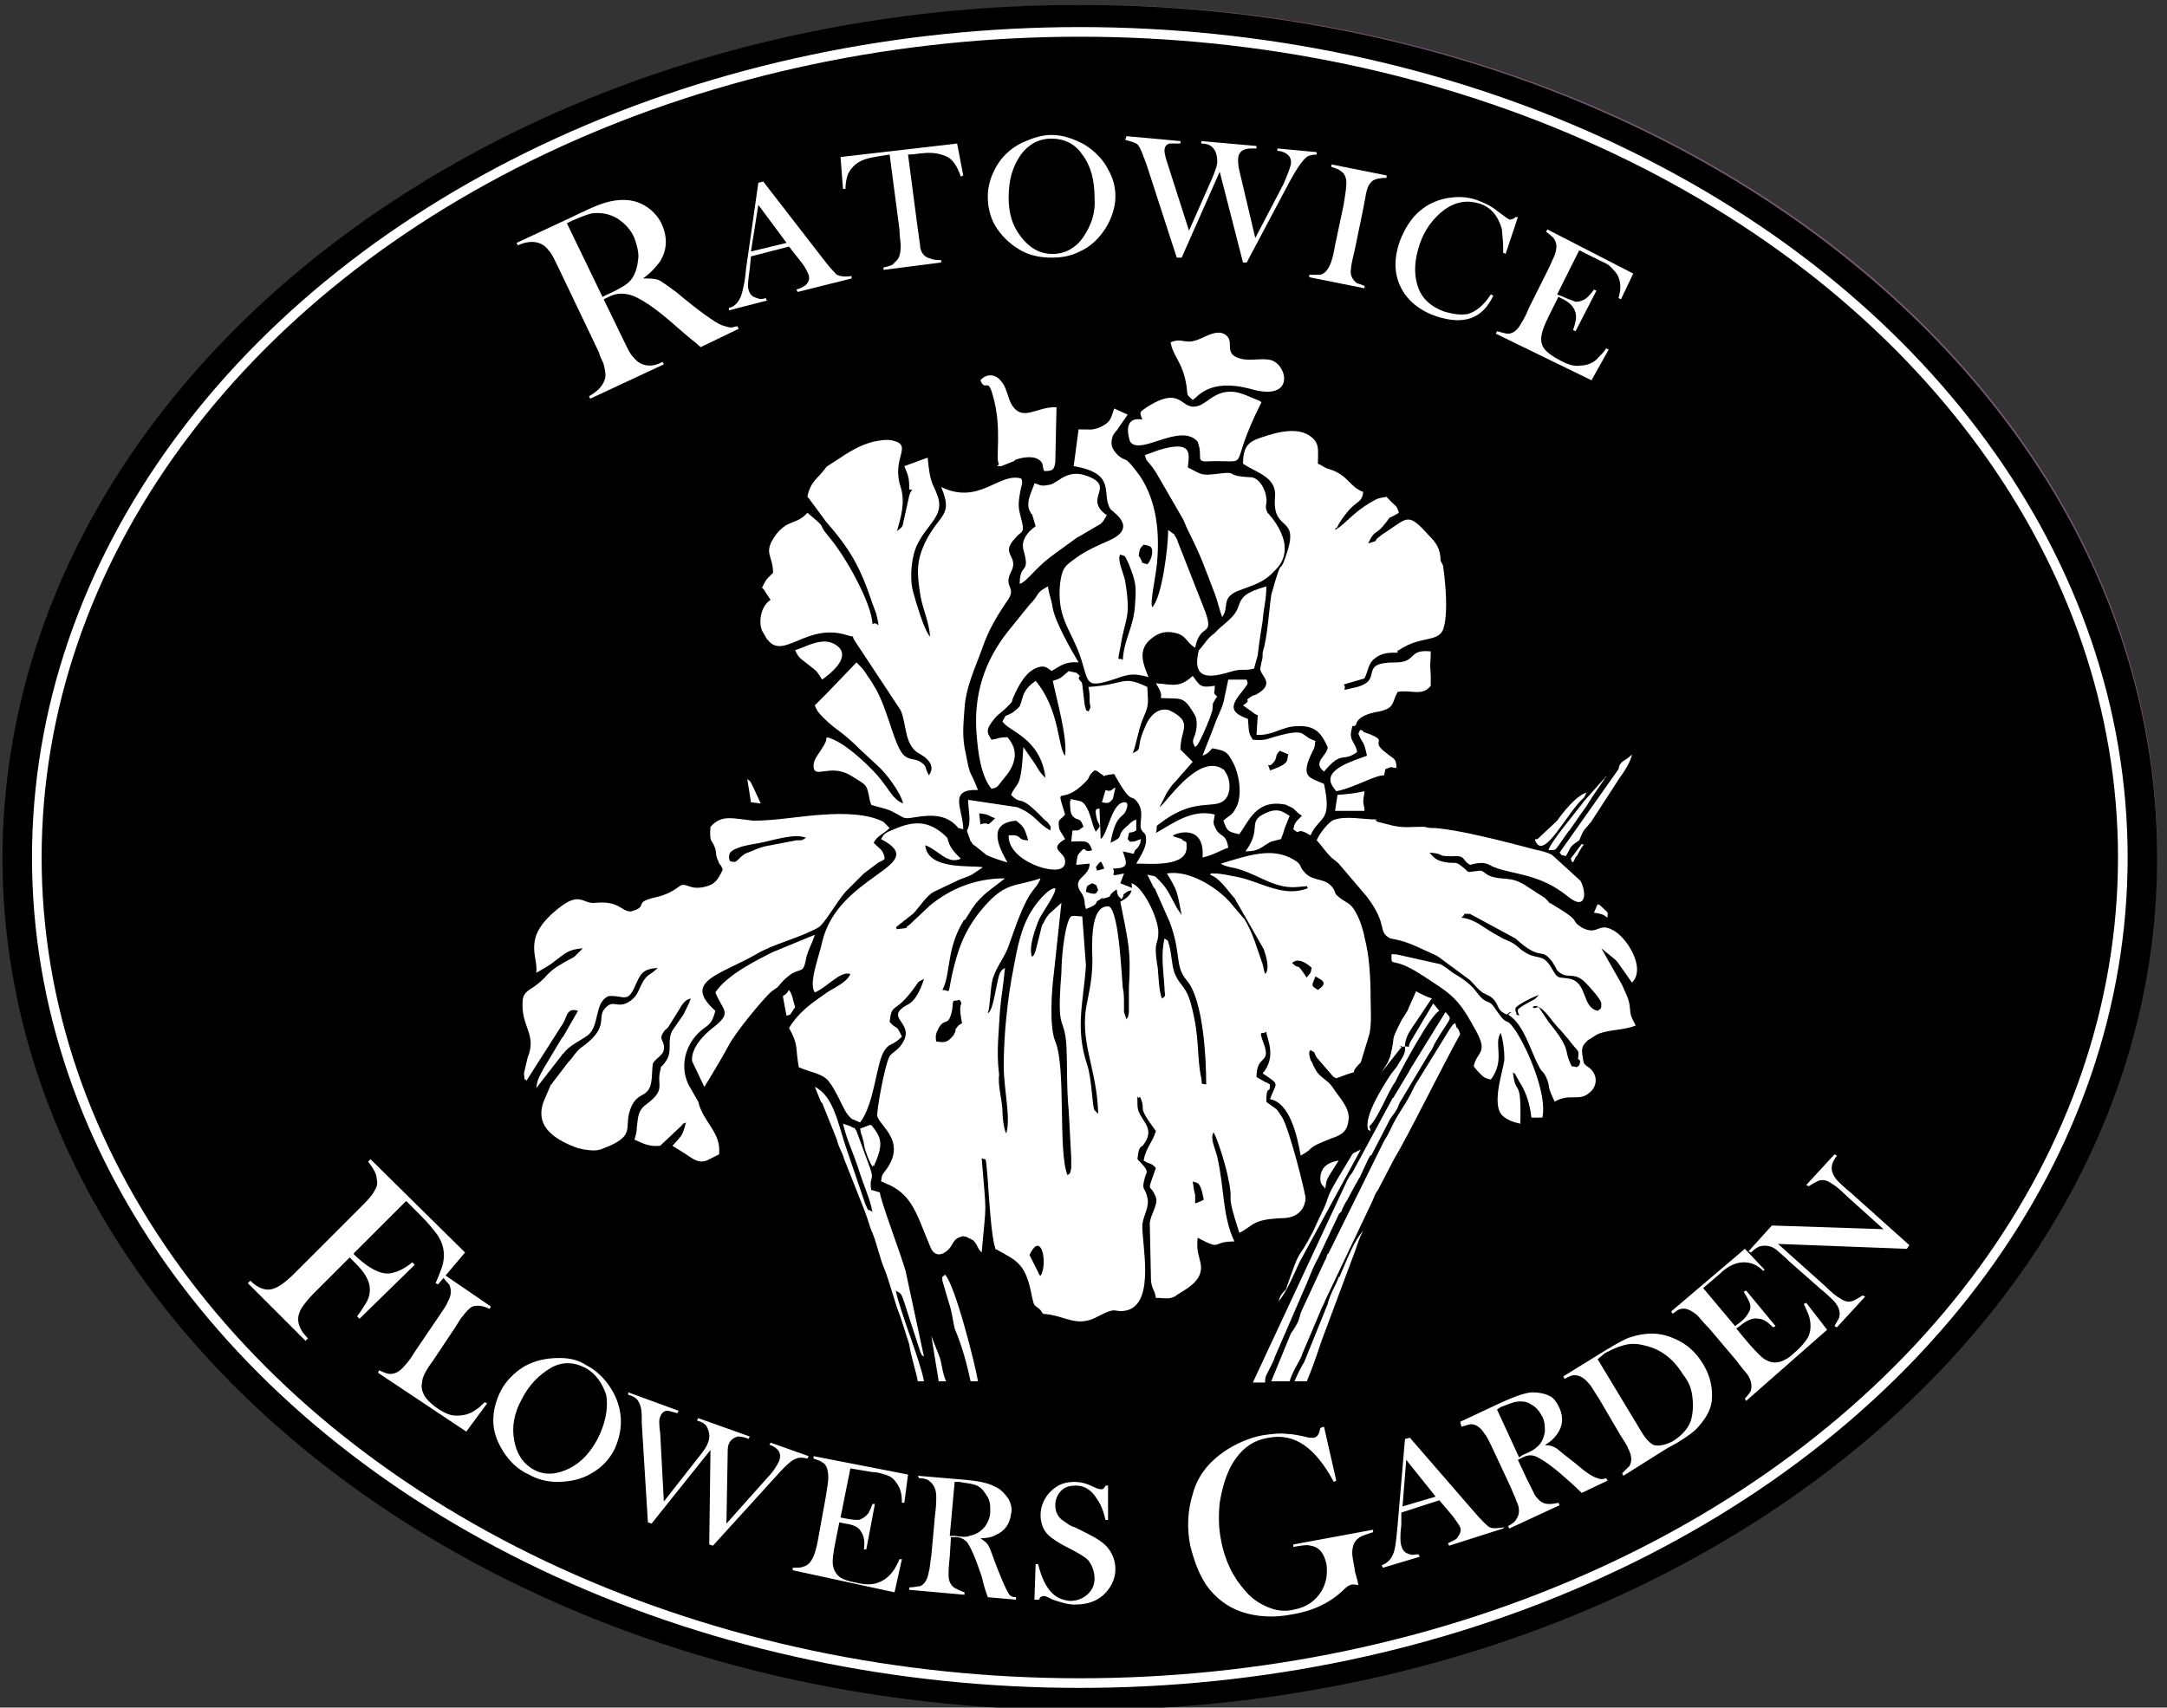
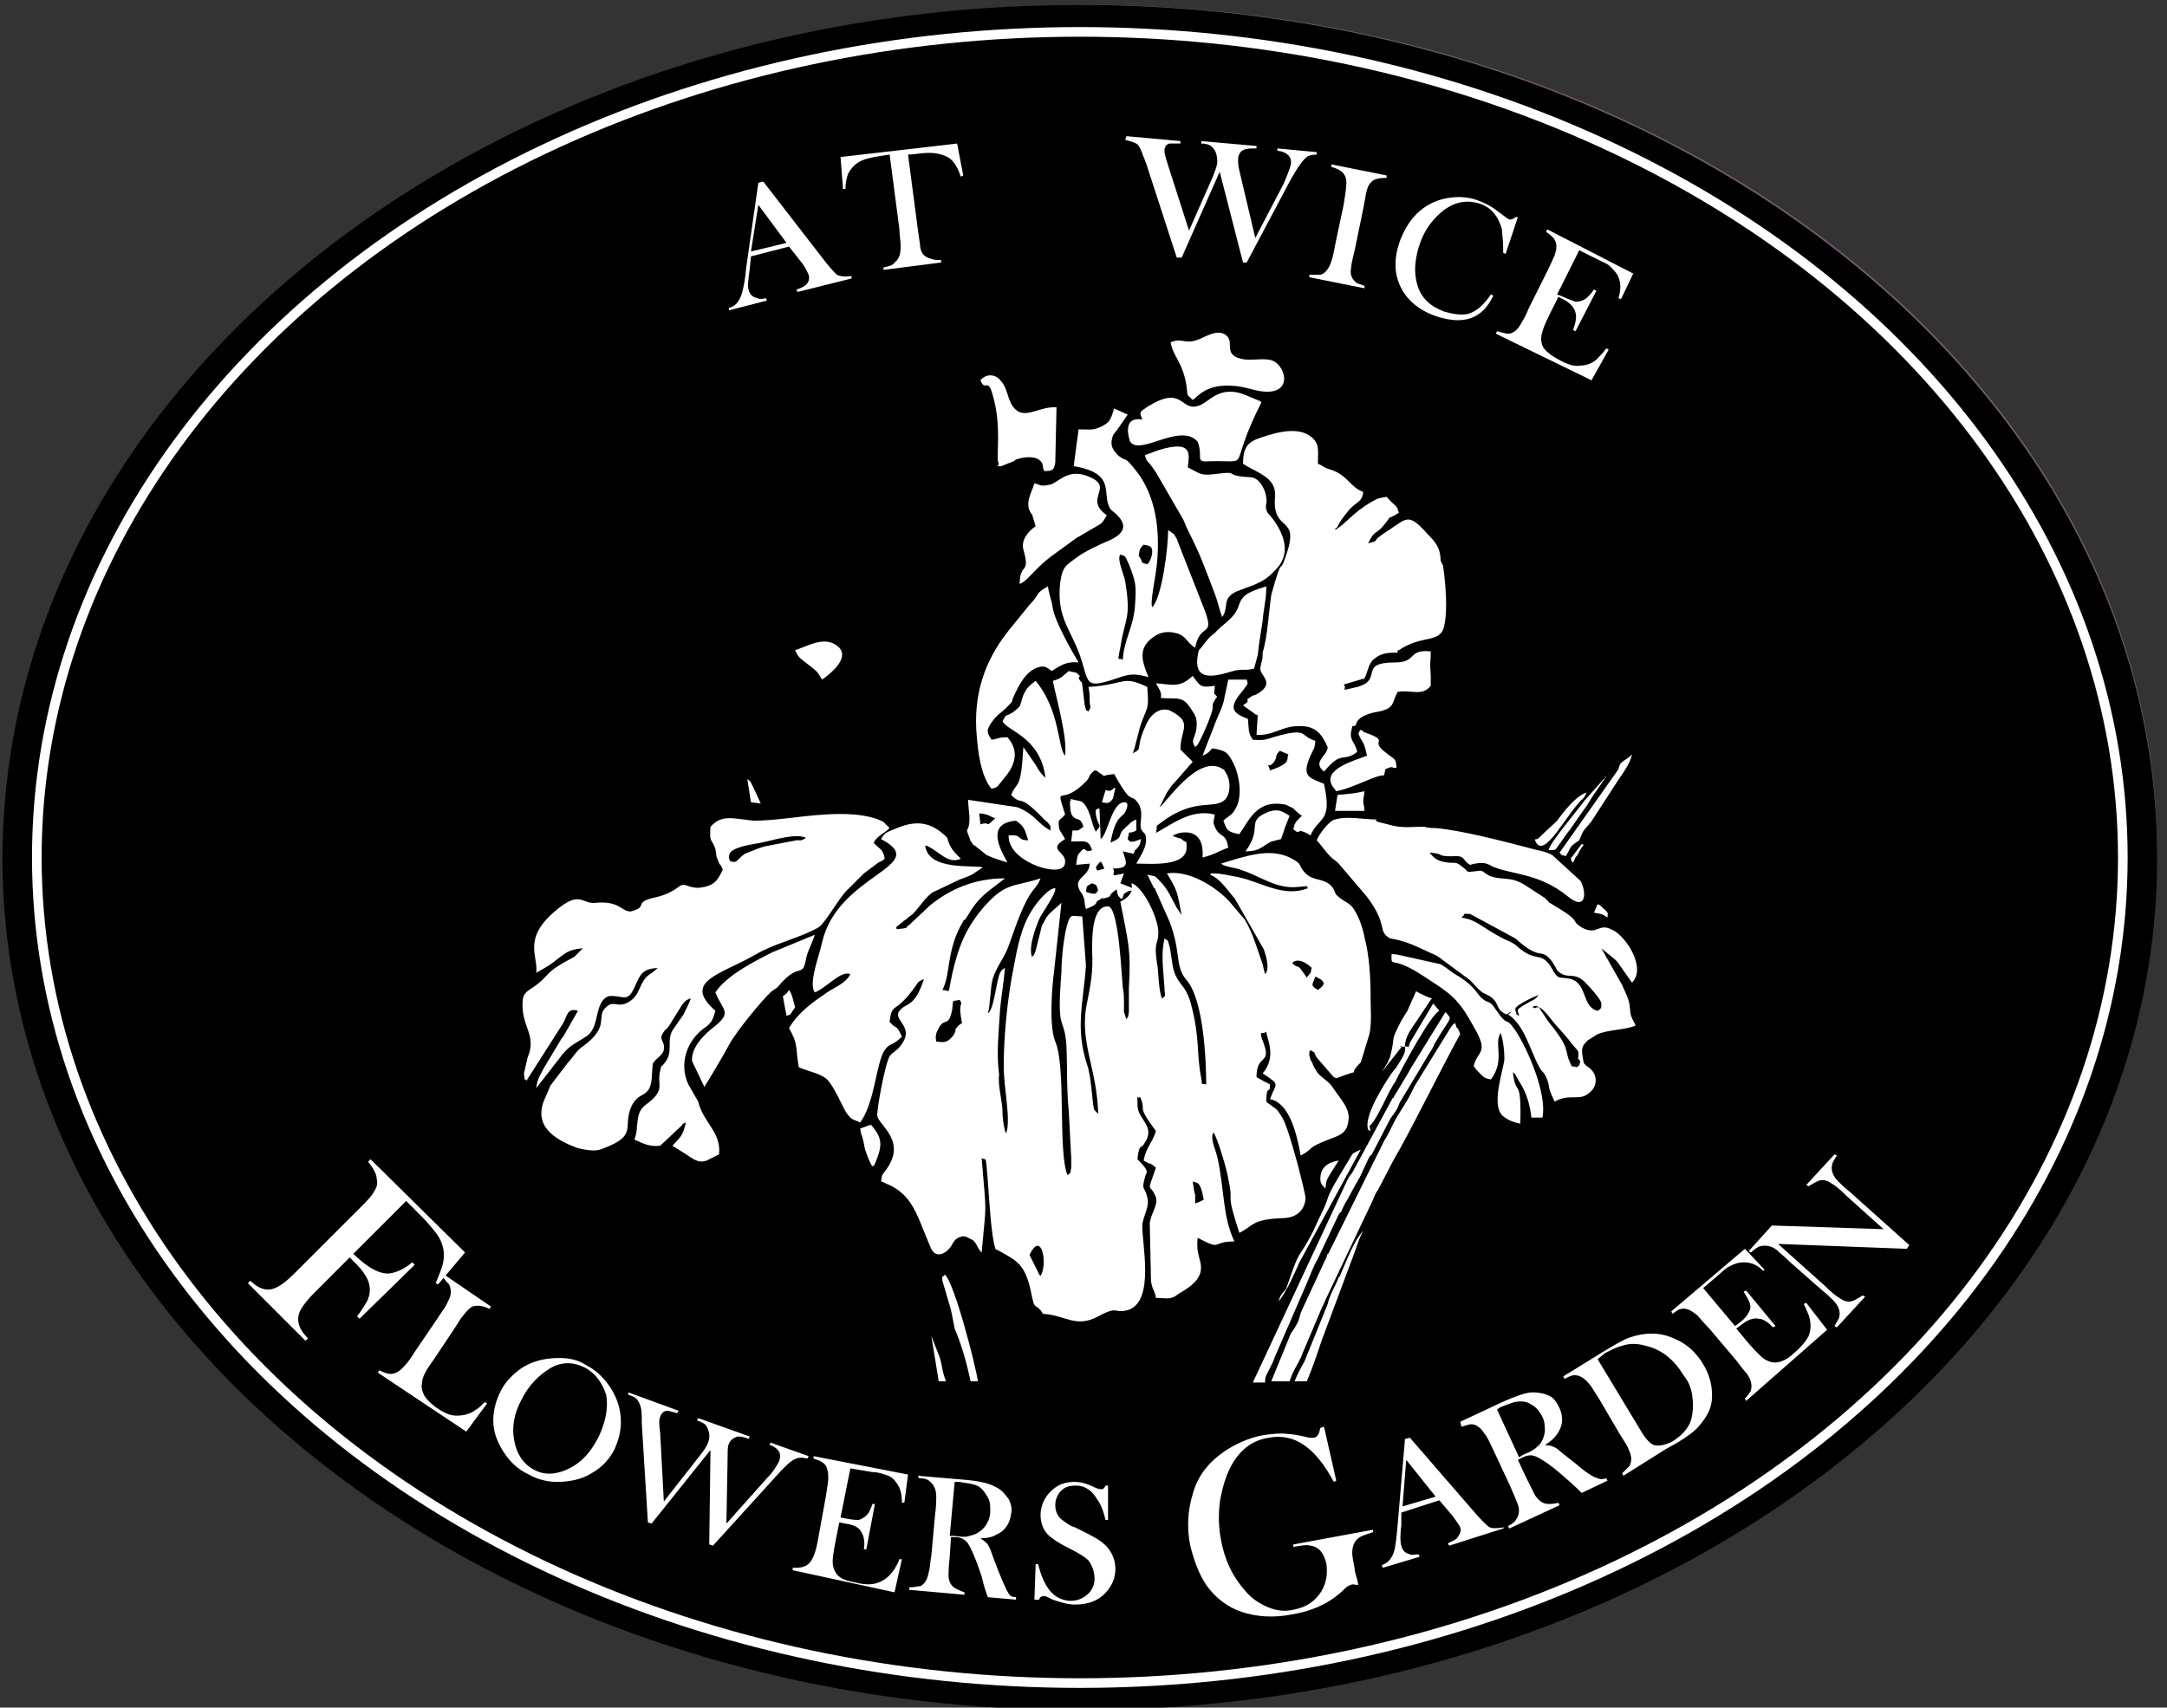
<svg xmlns="http://www.w3.org/2000/svg" id="Warstwa_1" x="0px" y="0px" viewBox="0 0 176.6 139.2" style="enable-background:new 0 0 176.6 139.2;" xml:space="preserve">
  <rect x="0" y="0" width="176.6" height="139.2" fill="#333333" stroke="none" />
  <style type="text/css"> .st0{fill-rule:evenodd;clip-rule:evenodd;fill:#765970;} .st1{fill-rule:evenodd;clip-rule:evenodd;} .st2{fill:#FFFFFF;} .st3{fill:none;stroke:#FFFFFF;stroke-width:0.786;stroke-miterlimit:22.926;} .st4{fill-rule:evenodd;clip-rule:evenodd;fill:#FFFFFF;} </style>
  <path class="st0" d="M88.4,0.4c48.3,0,87.4,31,87.4,69.2c0,38.2-39.1,69.2-87.4,69.2c-48.3,0-87.4-31-87.4-69.2 C1,31.4,40.2,0.4,88.4,0.4" />
  <path class="st1" d="M88,0.4c48.5,0,87.8,31.1,87.8,69.5c0,38.4-39.3,69.5-87.8,69.5c-48.5,0-87.8-31.1-87.8-69.5 C0.3,31.5,39.6,0.4,88,0.4" />
  <path class="st2" d="M153.5,100.2l-3-2.7c-0.6-0.6-1-0.9-1.2-1c-0.4-0.3-0.8-0.4-1.2-0.2c-0.2,0.1-0.4,0.2-0.7,0.4l-0.2-0.1l2.3-2.5 l0.2,0.1c-0.2,0.3-0.4,0.6-0.4,0.8c-0.1,0.4,0.1,0.9,0.5,1.3c0.2,0.2,0.5,0.5,1,0.9l4.8,4.3l-0.2,0.3l-10.5-0.4l3.8,3.4 c0.6,0.6,1,0.9,1.2,1c0.4,0.3,0.8,0.4,1.2,0.2c0.2-0.1,0.4-0.2,0.7-0.4l0.2,0.1l-2.3,2.5l-0.2-0.1c0.2-0.4,0.4-0.6,0.4-0.8 c0.1-0.4-0.1-0.9-0.5-1.3c-0.2-0.2-0.5-0.5-1-0.9l-2.5-2.2c-0.5-0.5-0.9-0.8-1.1-1c-0.5-0.4-1-0.4-1.4-0.3c-0.2,0.1-0.4,0.2-0.7,0.5 l-0.2-0.1l1.9-2.1L153.5,100.2z M142.3,114.2l-0.1-0.2c0.3-0.3,0.5-0.6,0.5-0.7c0.1-0.4,0-0.9-0.4-1.4c-0.2-0.2-0.5-0.6-0.8-1 l-2.2-2.6c-0.5-0.5-0.8-0.9-1-1.1c-0.5-0.4-0.9-0.6-1.3-0.5c-0.2,0-0.4,0.2-0.7,0.4l-0.1-0.2l6-5.1l1.6,1.7l-0.1,0.1 c-0.5-0.5-1-0.7-1.6-0.7c-0.4,0-0.7,0.1-1.1,0.3c-0.2,0.1-0.5,0.3-0.8,0.6l-1.4,1.2l2.6,3.1l0.4-0.3c0.4-0.3,0.6-0.6,0.7-0.8 c0.2-0.3,0.2-0.6,0-1c-0.1-0.2-0.2-0.4-0.4-0.7l0.2-0.1l2.4,2.9l-0.2,0.1c-0.4-0.4-0.8-0.7-1.2-0.7c-0.4-0.1-0.9,0.1-1.4,0.5 l-0.4,0.3l1,1.2c0.7,0.8,1.2,1.3,1.5,1.4c0.4,0.2,0.7,0.2,1.1,0.1c0.3-0.1,0.7-0.3,1.1-0.7c0.6-0.5,1-1,1.2-1.4 c0.2-0.5,0.2-1.1,0-1.7c-0.1-0.2-0.2-0.5-0.4-0.9l0.2-0.1l1.7,2.2L142.3,114.2z M130.2,110.8l3.5,5.8c0.4,0.7,0.8,1.1,1.1,1.2 c0.4,0.1,0.9,0,1.5-0.3c0.8-0.5,1.3-1.1,1.5-1.7c0.2-0.7,0.2-1.4,0.1-2.1c-0.1-0.6-0.3-1.1-0.7-1.6c-0.8-1.3-1.8-2.1-3.1-2.4 c-0.7-0.2-1.3-0.2-1.9,0c-0.4,0.1-0.8,0.3-1.4,0.6L130.2,110.8z M132.3,120.3l-0.1-0.2c0.3-0.3,0.5-0.5,0.6-0.6 c0.2-0.4,0.2-0.8-0.1-1.4c-0.1-0.3-0.4-0.7-0.7-1.2l-1.7-2.9c-0.4-0.6-0.6-1-0.8-1.2c-0.4-0.5-0.8-0.7-1.2-0.7 c-0.2,0-0.4,0.1-0.8,0.3l-0.1-0.2l3.4-2.1c1-0.6,1.7-1,2.1-1.1c1.2-0.4,2.4-0.4,3.5,0.1c1,0.4,1.8,1.1,2.4,2.1c0.6,1,0.8,2,0.7,3 c-0.1,0.8-0.5,1.4-1,2c-0.4,0.5-1,0.9-1.8,1.4l-0.9,0.5L132.3,120.3z M123.8,118.8l0.3-0.2c0.5-0.2,0.9-0.4,1.1-0.6 c0.4-0.3,0.6-0.7,0.7-1.3c0-0.4,0-0.8-0.2-1.2c-0.2-0.4-0.5-0.8-0.9-1c-0.4-0.3-0.9-0.3-1.4-0.2c-0.3,0.1-0.6,0.2-1.1,0.4l-0.3,0.2 L123.8,118.8z M119,115.9l3.2-1.5c1.3-0.6,2.2-0.9,2.7-0.9c0.5,0,1,0.1,1.4,0.3c0.4,0.2,0.6,0.6,0.8,1c0.3,0.7,0.3,1.4-0.2,2.1 c-0.2,0.3-0.5,0.6-1,0.9c0.4,0,0.7,0.1,1,0.3c0.1,0.1,0.6,0.5,1.5,1.2c0.8,0.7,1.4,1.1,1.8,1.2c0.2,0.1,0.4,0.1,0.7,0l0.1,0.2 l-2.1,1c-0.2-0.2-0.6-0.6-1.3-1.2c-1.1-1-2-1.6-2.5-1.8c-0.3-0.1-0.6-0.1-1,0.1l-0.4,0.2l0.7,1.5c0.4,0.8,0.6,1.2,0.7,1.4 c0.3,0.4,0.6,0.7,1.1,0.7c0.2,0,0.4,0,0.8-0.1l0.1,0.2l-4.1,1.9l-0.1-0.2c0.4-0.2,0.6-0.4,0.7-0.6c0.2-0.3,0.3-0.8,0-1.4 c-0.1-0.3-0.3-0.7-0.5-1.2l-1.4-3c-0.3-0.6-0.5-1.1-0.7-1.3c-0.3-0.5-0.7-0.8-1.1-0.8c-0.2,0-0.4,0.1-0.8,0.2L119,115.9z M117,122 l-2.4-3l-0.3,3.8L117,122z M122.5,124.6l-4.4,1.4l-0.1-0.2c0.4-0.2,0.7-0.3,0.8-0.5c0.2-0.3,0.3-0.5,0.2-0.8 c-0.1-0.2-0.3-0.5-0.6-0.9l-1.1-1.3l-3.1,1l0,1c-0.1,0.8-0.1,1.4,0,1.7c0.1,0.4,0.3,0.6,0.7,0.7c0.2,0.1,0.4,0,0.7,0l0.1,0.2l-3,0.9 l-0.1-0.2c0.5-0.2,0.8-0.5,1-1.1c0.1-0.3,0.2-1,0.3-2.2l0.6-7l0.4-0.1l5.2,6c0.6,0.7,1.1,1.2,1.3,1.3c0.2,0.1,0.6,0.1,1.2,0 L122.5,124.6z M107.9,116.3l1,4.4l-0.2,0.1c-1.5-2.8-3.2-4-5.3-3.6c-1.3,0.2-2.2,0.9-2.9,2c-0.6,1-0.9,2.1-1.1,3.3 c-0.1,1-0.1,2,0.1,3c0.3,1.7,1,3.1,2,4.2c0.5,0.6,1.1,1,1.8,1.3c0.7,0.3,1.4,0.4,2.2,0.2c1-0.2,1.7-0.7,2.2-1.5 c0.4-0.7,0.5-1.4,0.4-2.2c-0.2-0.9-0.6-1.4-1.3-1.5c-0.3-0.1-0.8,0-1.4,0.1l0-0.2l6.5-1.2l0,0.2c-0.6,0.2-1,0.3-1.2,0.5 c-0.3,0.2-0.5,0.6-0.5,1.2c0,0.3,0.1,0.7,0.2,1.3c0,0.3,0.2,0.7,0.3,1.3c-0.3,0-0.5-0.1-0.6,0c-0.1,0-0.3,0.1-0.5,0.3 c-1.1,1.1-2.5,1.8-4.3,2.1c-1.5,0.3-2.9,0.2-4.1-0.2c-1.2-0.4-2.2-1.2-2.9-2.2c-0.6-0.9-1-2-1.3-3.2c-0.3-1.5-0.2-2.9,0.2-4.2 c0.4-1.5,1.3-2.6,2.6-3.5c0.9-0.6,2-1.1,3.1-1.3c0.7-0.1,1.4-0.2,2.1-0.1c0.3,0,0.9,0.1,1.7,0.3c0.2,0,0.3,0,0.4,0 c0.3-0.1,0.4-0.3,0.5-0.8L107.9,116.3z M84.3,130.4l0.1-2.9l0.2,0c0.5,2,1.3,2.9,2.6,3c0.6,0,1.1-0.2,1.5-0.6 c0.3-0.3,0.5-0.7,0.5-1.2c0-0.6-0.2-1.1-0.5-1.5c-0.3-0.3-0.8-0.6-1.6-1c-0.8-0.4-1.4-0.8-1.7-1.1c-0.4-0.4-0.6-1-0.6-1.6 c0-0.7,0.3-1.4,0.8-1.9c0.6-0.6,1.2-0.8,2-0.8c0.4,0,0.9,0.1,1.5,0.4c0.4,0.2,0.6,0.2,0.7,0.2c0.1,0,0.2-0.1,0.3-0.3l0.2,0l0,2.8 l-0.2,0c-0.2-0.8-0.4-1.3-0.7-1.7c-0.4-0.7-1-1.1-1.7-1.1c-0.5,0-0.9,0.1-1.2,0.4c-0.3,0.3-0.5,0.7-0.5,1.2c0,0.5,0.2,1,0.7,1.3 c0.3,0.2,0.5,0.4,0.9,0.5l1,0.5c0.8,0.4,1.4,0.8,1.7,1.2c0.4,0.5,0.6,1.1,0.6,1.7c0,0.6-0.2,1.2-0.6,1.7c-0.6,0.8-1.5,1.2-2.7,1.2 c-0.6,0-1.2-0.2-1.8-0.4c-0.4-0.2-0.6-0.3-0.7-0.3c-0.2,0-0.4,0.1-0.4,0.3L84.3,130.4z M77.4,125.2l0.4,0c0.6,0.1,1,0.1,1.2,0 c0.5-0.1,0.9-0.3,1.3-0.8c0.2-0.3,0.4-0.7,0.4-1.2c0-0.5,0-0.9-0.3-1.3c-0.3-0.5-0.6-0.8-1.1-0.9c-0.3-0.1-0.7-0.1-1.1-0.2l-0.4,0 L77.4,125.2z M74.8,120.3l3.5,0.3c1.4,0.1,2.3,0.3,2.8,0.6c0.5,0.2,0.8,0.6,1.1,1c0.2,0.4,0.3,0.8,0.2,1.2c-0.1,0.8-0.5,1.4-1.2,1.7 c-0.3,0.2-0.8,0.3-1.3,0.3c0.3,0.2,0.6,0.4,0.7,0.7c0.1,0.1,0.3,0.8,0.7,1.8c0.4,1,0.7,1.7,0.9,2c0.1,0.2,0.3,0.3,0.6,0.3l0,0.2 l-2.3-0.2c-0.1-0.3-0.3-0.8-0.5-1.7c-0.5-1.5-0.9-2.4-1.2-2.8c-0.2-0.2-0.5-0.4-0.9-0.4l-0.4,0l-0.1,1.6c-0.1,0.8-0.1,1.4-0.1,1.5 c0,0.5,0.2,0.9,0.6,1.1c0.2,0.1,0.4,0.2,0.7,0.3l0,0.2l-4.5-0.4l0-0.2c0.4,0,0.7-0.1,0.9-0.1c0.4-0.2,0.6-0.6,0.7-1.2 c0.1-0.3,0.1-0.8,0.2-1.3l0.3-3.3c0.1-0.7,0.1-1.2,0.1-1.5c0-0.6-0.2-1-0.6-1.3c-0.1-0.1-0.4-0.2-0.8-0.2L74.8,120.3z M64.6,128 l0-0.2c0.4,0,0.7,0,0.9-0.1c0.4-0.1,0.7-0.5,0.9-1.1c0.1-0.3,0.2-0.7,0.3-1.3l0.6-3.3c0.1-0.7,0.2-1.2,0.2-1.5 c0-0.6-0.1-1.1-0.5-1.3c-0.1-0.1-0.4-0.2-0.7-0.3l0-0.2l7.7,1.5l-0.3,2.3l-0.2,0c0-0.7-0.1-1.2-0.5-1.7c-0.2-0.3-0.5-0.5-0.9-0.6 c-0.3-0.1-0.6-0.2-1-0.2l-1.8-0.3l-0.8,4l0.5,0.1c0.5,0.1,0.8,0.1,1,0.1c0.3-0.1,0.6-0.3,0.8-0.6c0.1-0.2,0.2-0.4,0.3-0.7l0.2,0 l-0.7,3.7l-0.2,0c0.1-0.6,0-1.1-0.2-1.4c-0.2-0.4-0.6-0.6-1.3-0.7l-0.5-0.1l-0.3,1.5c-0.2,1-0.3,1.7-0.2,2.1 c0.1,0.4,0.3,0.7,0.6,0.9c0.3,0.2,0.7,0.3,1.2,0.4c0.8,0.2,1.4,0.2,1.9,0c0.5-0.2,0.9-0.5,1.3-1.1c0.1-0.2,0.3-0.5,0.4-0.8l0.2,0 l-0.6,2.7L64.6,128z M51.2,113.5l4.1,1.5l-0.1,0.2c-0.4-0.1-0.7-0.2-0.8-0.2c-0.3,0-0.5,0.2-0.6,0.5c-0.1,0.2-0.1,0.6,0,1.3l0.3,5.6 l2.9-3.7c0.4-0.5,0.6-0.8,0.7-1.1c0.2-0.5,0.1-0.9-0.1-1.3c-0.1-0.2-0.4-0.4-0.8-0.5l0.1-0.2l4.2,1.5l-0.1,0.2 c-0.4-0.2-0.8-0.2-0.9-0.2c-0.3,0.1-0.6,0.3-0.7,0.6c-0.1,0.2-0.1,0.5-0.1,0.9l-0.1,5.6l3.3-3.7c0.5-0.5,0.8-1,1-1.4 c0.2-0.6,0-1-0.7-1.3c0,0,0,0-0.1,0l0.1-0.2l3.1,1.1l-0.1,0.2c-0.4-0.1-0.7-0.1-0.9,0c-0.4,0.1-1,0.7-1.8,1.6l-5,5.5l-0.3-0.1 l0.1-7.7l-4.8,6l-0.3-0.1l-0.5-8.1c0-0.2,0-0.4,0-0.5c0-0.6-0.1-1-0.3-1.3c-0.1-0.2-0.4-0.4-0.8-0.5L51.2,113.5z M47.7,111.5 c-1-0.5-1.9-0.5-2.8,0c-1,0.6-1.8,1.4-2.4,2.6c-0.6,1.1-0.8,2.2-0.6,3.3c0.2,1.1,0.7,1.9,1.6,2.4c0.9,0.5,1.9,0.4,2.9-0.1 c1-0.5,1.7-1.3,2.3-2.4c0.6-1.2,0.9-2.4,0.7-3.6C49.1,112.8,48.6,112,47.7,111.5z M47.8,111.3c0.8,0.4,1.5,1.1,2,1.9 c0.5,0.8,0.8,1.7,0.8,2.7c0,0.8-0.2,1.5-0.5,2.2c-0.4,0.8-1,1.5-1.9,2c-0.8,0.5-1.8,0.7-2.8,0.7c-0.8,0-1.6-0.2-2.3-0.6 c-0.9-0.4-1.6-1.1-2.1-1.9c-0.5-0.8-0.8-1.6-0.8-2.5c0-0.8,0.2-1.6,0.6-2.4c0.4-0.8,1.1-1.5,1.9-2c0.9-0.5,1.8-0.7,2.9-0.7 C46.5,110.7,47.2,110.9,47.8,111.3z M30.8,111.9l0.1-0.2c0.4,0.2,0.7,0.3,0.9,0.3c0.4,0,0.8-0.2,1.2-0.7c0.2-0.2,0.5-0.6,0.8-1.1 l1.9-2.8c0.4-0.6,0.7-1,0.8-1.3c0.3-0.5,0.3-1,0.1-1.4c-0.1-0.1-0.3-0.3-0.5-0.6l0.1-0.2l3.8,2.6l-0.1,0.2c-0.6-0.3-1-0.3-1.4-0.2 c-0.2,0.1-0.5,0.4-0.8,0.8c-0.1,0.1-0.3,0.4-0.6,0.9l-1.8,2.7c-0.6,0.8-0.9,1.4-0.9,1.8c-0.1,0.4,0,0.7,0.2,1.1 c0.2,0.3,0.5,0.6,0.9,0.9c0.7,0.5,1.2,0.7,1.7,0.7c0.5,0,1.1-0.1,1.6-0.5c0.2-0.1,0.4-0.3,0.7-0.6l0.2,0.1l-1.7,2.3L30.8,111.9z M28.5,102.5l-2.9,2.9c-0.5,0.5-0.8,0.9-1,1.2c-0.5,0.8-0.4,1.6,0.5,2.5l-0.2,0.2l-4.7-4.7l0.2-0.2c0.6,0.6,1.2,0.8,1.7,0.7 c0.5-0.1,1.1-0.5,1.9-1.3l5.4-5.4c0.5-0.5,0.9-0.9,1.1-1.3c0.2-0.3,0.3-0.6,0.2-1c0-0.4-0.3-0.9-0.7-1.4l0.2-0.2l7.7,7.6l-2.2,2.6 l-0.2-0.1c0.3-0.7,0.5-1.2,0.6-1.6c0.2-0.9,0-1.7-0.5-2.4c-0.3-0.4-0.7-0.9-1.4-1.6l-1.1-1.1l-4.3,4.3l0.3,0.3 c1,0.9,1.9,1.4,2.7,1.3c0.6-0.1,1.2-0.4,1.8-0.9l0.2,0.2l-4.5,4.4l-0.2-0.2c0.4-0.5,0.6-0.9,0.8-1.2c0.4-0.8,0.3-1.6-0.3-2.4 C29.4,103.4,29,103,28.5,102.5z" />
-   <path class="st2" d="M49.1,24.2l0.4-0.2c0.7-0.3,1.2-0.6,1.5-0.8c0.6-0.4,0.9-1.1,1-2c0.1-0.6-0.1-1.2-0.3-1.8 c-0.3-0.7-0.8-1.2-1.4-1.6c-0.7-0.4-1.4-0.5-2.1-0.4c-0.4,0.1-0.9,0.3-1.6,0.6l-0.4,0.2L49.1,24.2z M49.2,24.4l1.6,3.3 c0.3,0.6,0.5,1.1,0.8,1.4c0.4,0.5,0.8,0.7,1.4,0.7c0.3,0,0.6-0.1,1-0.3l0.1,0.2l-6,2.8l-0.1-0.2c0.7-0.4,1.1-0.8,1.3-1.4 c0.1-0.3,0-0.8-0.1-1.2c-0.1-0.3-0.3-0.6-0.4-1l-3.3-6.9c-0.3-0.6-0.5-1.1-0.8-1.4c-0.5-0.7-1.4-0.9-2.5-0.4l-0.1-0.2l4.5-2.1 c1-0.5,1.7-0.8,2.2-1c1.3-0.5,2.4-0.5,3.2-0.2c0.8,0.3,1.5,0.9,1.9,1.7c0.5,1.1,0.5,2.1-0.1,3.1c-0.3,0.4-0.7,0.9-1.4,1.4 c0.5,0,0.9,0,1.2,0.1c0.3,0.1,0.8,0.5,1.5,1c1.9,1.6,3.2,2.5,3.7,2.7c0.3,0.1,0.6,0.2,0.8,0.2c0.1,0,0.3-0.1,0.5-0.1l0.1,0.2 l-3.1,1.5c-0.3-0.3-1-0.8-2-1.7c-1.7-1.5-3-2.4-3.9-2.6c-0.5-0.1-1-0.1-1.6,0.2L49.2,24.4z" />
  <path class="st2" d="M64.1,19.8l-2.3-3.1l-0.6,3.8L64.1,19.8z M69.4,22.7L65,23.8l-0.1-0.2c0.4-0.1,0.7-0.3,0.8-0.4 c0.2-0.2,0.3-0.5,0.2-0.8c-0.1-0.2-0.2-0.5-0.5-0.9l-1.1-1.4l-3.1,0.8l-0.1,1c-0.1,0.8-0.2,1.4-0.1,1.7c0.1,0.4,0.3,0.6,0.7,0.7 c0.2,0.1,0.4,0.1,0.7,0l0.1,0.2l-3.1,0.8l0-0.2c0.5-0.1,0.8-0.5,1-1c0.1-0.3,0.3-1,0.4-2.2l1-7l0.4-0.1L67,21c0.6,0.8,1,1.2,1.2,1.4 c0.2,0.1,0.6,0.2,1.2,0.1L69.4,22.7z" />
  <path class="st2" d="M78,11.7l0.5,2.6l-0.2,0.1c-0.3-0.9-0.7-1.5-1.3-1.7c-0.5-0.2-1.1-0.3-1.9-0.2c-0.2,0-0.6,0.1-1.1,0.1l0.8,6.1 c0.1,0.8,0.2,1.3,0.2,1.5c0.1,0.5,0.4,0.8,0.9,0.9c0.2,0.1,0.5,0.1,0.8,0.1l0,0.2L72,22l0-0.2c0.5-0.1,0.8-0.2,0.9-0.4 c0.4-0.3,0.5-0.7,0.5-1.4c0-0.3-0.1-0.8-0.1-1.3l-0.8-6.1c-0.7,0.1-1.3,0.2-1.7,0.3c-0.9,0.2-1.4,0.7-1.7,1.3 c-0.1,0.3-0.2,0.7-0.2,1.2l-0.2,0l-0.2-2.6L78,11.7z" />
-   <path class="st2" d="M85.7,11.3c-1.1,0-1.9,0.5-2.5,1.3c-0.7,1-1,2.1-1,3.5c0,1.3,0.3,2.3,1,3.2c0.7,0.9,1.5,1.4,2.6,1.4 c1,0,1.9-0.5,2.5-1.4c0.6-0.9,1-1.9,0.9-3.2c0-1.4-0.3-2.6-1-3.5C87.6,11.7,86.7,11.3,85.7,11.3 M85.7,11c0.9,0,1.8,0.3,2.7,0.8 c0.8,0.5,1.5,1.2,1.9,2c0.4,0.7,0.6,1.4,0.6,2.2c0,0.9-0.3,1.8-0.8,2.6c-0.5,0.8-1.2,1.5-2.1,1.9c-0.8,0.4-1.5,0.5-2.3,0.5 c-1,0-1.9-0.2-2.7-0.7c-0.8-0.5-1.4-1.1-1.9-1.9c-0.4-0.7-0.6-1.5-0.6-2.4c0-0.9,0.3-1.8,0.8-2.6c0.5-0.8,1.3-1.5,2.3-1.9 C84.3,11.2,85,11,85.7,11z" />
  <path class="st2" d="M91.8,11.1l4.4,0.4l0,0.2c-0.4,0-0.7,0-0.9,0c-0.3,0.1-0.4,0.3-0.4,0.6c0,0.2,0.1,0.6,0.3,1.2l1.7,5.3l1.9-4.3 c0.2-0.5,0.4-1,0.4-1.3c0-0.5-0.1-0.9-0.4-1.2c-0.2-0.2-0.5-0.3-0.9-0.3l0-0.2l4.5,0.4l0,0.2c-0.5,0-0.8,0-1,0.1 c-0.3,0.1-0.5,0.4-0.5,0.8c0,0.2,0,0.5,0.1,0.9l1.3,5.5l2.3-4.4c0.3-0.7,0.5-1.2,0.6-1.6c0.1-0.6-0.3-1-1-1.1c0,0,0,0-0.1,0l0-0.2 l3.2,0.3l0,0.2c-0.4,0-0.7,0.1-0.8,0.2c-0.3,0.2-0.8,0.9-1.4,2l-3.5,6.6l-0.3,0L99.4,14l-3.1,7l-0.4,0l-2.5-7.7 c-0.1-0.2-0.1-0.3-0.2-0.5c-0.2-0.6-0.4-1-0.6-1.1c-0.2-0.1-0.5-0.2-0.9-0.3L91.8,11.1z" />
  <path class="st2" d="M111.2,23.3l0,0.2l-4.5-0.9l0-0.2c0.4,0,0.7,0,0.9,0c0.4-0.1,0.7-0.5,0.9-1.1c0.1-0.3,0.2-0.7,0.3-1.3l0.7-3.3 c0.1-0.7,0.2-1.2,0.2-1.5c0.1-0.6-0.1-1.1-0.5-1.3c-0.1-0.1-0.4-0.2-0.7-0.3l0-0.2l4.5,0.9l0,0.2c-0.6,0-1.1,0.1-1.3,0.4 c-0.2,0.2-0.3,0.5-0.4,1c0,0.1-0.1,0.5-0.2,1.1l-0.7,3.4c-0.2,0.8-0.3,1.3-0.3,1.5c-0.1,0.5,0.1,0.9,0.5,1.2 C110.7,23.1,110.9,23.2,111.2,23.3" />
  <path class="st2" d="M123.7,17.7l-1,3l-0.2-0.1c0-0.2,0-0.3,0-0.4c0-0.7-0.1-1.2-0.1-1.5c-0.3-1.1-0.9-1.8-1.8-2.1 c-1-0.3-1.9-0.2-2.9,0.5c-0.9,0.7-1.6,1.6-2,2.8c-0.4,1.2-0.5,2.3-0.2,3.3c0.3,1.1,1.1,1.8,2.2,2.2c0.7,0.2,1.3,0.3,1.9,0.2 c0.7-0.2,1.3-0.7,1.9-1.6l0.2,0.1c-0.9,1.9-2.4,2.4-4.6,1.7c-1.5-0.5-2.5-1.4-3-2.5c-0.5-1.1-0.5-2.3,0-3.7c0.4-1,0.9-1.8,1.6-2.4 c0.7-0.6,1.6-1,2.6-1.1c0.8-0.1,1.6,0,2.3,0.3c0.5,0.2,0.9,0.4,1.3,0.7c0.1,0.1,0.4,0.3,0.8,0.6c0.1,0.1,0.2,0.1,0.3,0.2 c0.1,0,0.3,0,0.5-0.2L123.7,17.7z" />
  <path class="st2" d="M121.9,27.2L122,27c0.4,0.1,0.7,0.2,0.9,0.2c0.4,0,0.8-0.3,1.1-0.9c0.2-0.3,0.4-0.7,0.6-1.2l1.5-3 c0.3-0.6,0.5-1.1,0.6-1.3c0.2-0.6,0.2-1-0.1-1.4c-0.1-0.1-0.3-0.3-0.6-0.5l0.1-0.2l7,3.6l-1,2.1l-0.2-0.1c0.2-0.7,0.2-1.2,0-1.7 c-0.1-0.3-0.4-0.6-0.7-0.9c-0.2-0.2-0.5-0.3-0.9-0.5l-1.6-0.8l-1.8,3.6l0.5,0.2c0.4,0.2,0.8,0.3,1,0.4c0.3,0,0.7-0.1,1-0.4 c0.1-0.1,0.3-0.3,0.5-0.6l0.2,0.1l-1.7,3.3l-0.2-0.1c0.2-0.6,0.3-1,0.2-1.4c-0.1-0.4-0.4-0.8-1-1.1l-0.4-0.2l-0.7,1.4 c-0.5,1-0.7,1.6-0.7,2c0,0.4,0.1,0.7,0.4,1c0.2,0.2,0.6,0.5,1,0.7c0.7,0.4,1.3,0.6,1.8,0.5c0.5,0,1.1-0.2,1.5-0.7 c0.2-0.2,0.4-0.4,0.6-0.7l0.2,0.1l-1.4,2.5L121.9,27.2z" />
  <ellipse class="st3" cx="88" cy="69.9" rx="85" ry="67.3" />
  <path class="st4" d="M103.6,112.6h1.5c0.2-0.7,0.6-1.3,0.9-1.9c0.1-0.2,0.1-0.3,0.2-0.5l1.4-3.3c0.1-0.3,0.3-0.6,0.4-0.9l3.8-8 c0.2-0.4,0.2-0.6,0.5-1l1.3-2.5c1.1-1.8,4-7.7,5.4-10.2c-0.3-0.9-0.2-0.1-0.4-0.9c-0.3,0.2-0.1,0-0.4,0.4l-2.9,4.7 c-0.9,1.9-1.2,1.9-2,3.6c-0.3,0.6-0.2,0.4-0.5,0.9l-4.5,9.1c0,0,0,0.1-0.1,0.1c-0.1,0.2-0.1,0.4-0.2,0.5l-1.9,4.1 c-0.2,0.4-0.2,0.8-0.4,1.1c-0.2,0.4-0.3,0.5-0.5,0.8L103.6,112.6z" />
-   <path class="st4" d="M74.8,112.6h0.5c-0.3-1.7-1.9-5.5-2.3-7.4c0.4,0.3,0.4,0,0.8,1.3l1.2,3.7c0.3,0.6,0,0.1,0.3,0.4l-1.5-7 c-0.4-1.4-2-5.6-2.1-6.4L71,97c-0.2-1.1,0.3-0.7-0.1-1.8l-1.1-3c-0.4-0.6,0.1,0-0.5-0.4l-0.6-0.2c0.3,1.3,0.8,2.3,1.2,3.5 c0.5,1.6,1,2.6,1.2,3.7c-0.5-0.4-0.2,0.2-0.6-0.7l-1.6-4.7c-0.6-1.8-1-4.1-2.5-4.8l0.5,1.2c0,0,0,0.1,0.1,0.1l1.2,3 c0.2,0.8,0.4,0.9,0.6,1.6l1.7,4.3c0.2,0.5,0.4,1.3,0.6,1.7c0.4,1,0.6,2.1,1,3c0.2,0.5,0.4,1.2,0.5,1.5l0.5,1.6c0.4,1,0.7,2.1,1,3 C74.2,110.4,74.6,111.6,74.8,112.6" />
  <path class="st4" d="M111.5,93.2l-1.3,2.4c-0.4,0.5-0.1,0.1-0.4,0.6l-7.7,16.5h1c0-0.2,0-0.4,0.1-0.6l0.5-1c0.1-0.2,0.1-0.2,0.2-0.5 l2.6-6c0.3-0.7,0.5-1.3,0.9-2l1.7-3.6c0,0,0-0.1,0.1-0.1c0,0,0-0.1,0.1-0.1c0.1-0.3,0.3-0.7,0.5-1l0.7-1.3c0.1-0.1,0.2-0.4,0.3-0.5 l0.7-1.5c0.3-0.6,0.1-0.1,0.3-0.4l1.5-2.9c0.2-0.3,0.4-0.5,0.6-0.9c0.2-0.5,0.1-0.3,0.4-0.8l2.1-3.5c0.2-0.3,0.4-0.6,0.5-0.9 c1.4-2.4,1.5-1.9,0.9-2.6l-2.9,4.7c0,0-0.1,0.2-0.1,0.2l-1.2,2c0,0,0,0.1-0.1,0.1L111.5,93.2z" />
  <path class="st4" d="M105.5,112.6h1c0.5-1.2,0.8-2.1,1.2-3.3l2.8-7.5c0.2-0.6,0.3-0.9,0.6-1.5l-0.3,0.4c-0.6,0.8-1.2,2.4-1.6,3.3 c0,0,0,0.1-0.1,0.1c-0.1,0.3-0.2,0.5-0.3,0.7c-0.2,0.4-0.5,1-0.6,1.5l-1.9,4.7C106,111.5,105.7,112.1,105.5,112.6" />
  <path class="st4" d="M112.6,87.4l1.5-1.9c0.5-0.5-0.5,0,0.4-0.2c0-0.8,0.5-1.4,0.9-2l1.2-1.8c0,0,0.1-0.1,0.1-0.1 c-0.3-0.1-1-0.4-1.3-0.6c-0.2,0.5-0.5,1.1-0.7,1.6l-0.5,0.8c-1,2-0.4,0.9-0.9,2.9c-0.1,0.3-0.1,0.2-0.2,0.5L112.6,87.4 C112.7,87.4,112.7,87.4,112.6,87.4" />
  <path class="st4" d="M114.5,85.3c0.1,0.6-0.3,1-0.7,1.7l-0.4,0.5c-0.6,0.9-2.3,3.5-1.9,4.6l0.2,0.1l-0.1-0.4 c0.7-0.6,1.5-2.8,2.1-3.6c0.4-0.6-0.1,0.2,0.1-0.2l0.1-0.2c0.4-0.8,2.7-5.1,3.4-5.4l-0.5-0.6l-1.9,3.2 C114.7,85.5,115,85.3,114.5,85.3" />
  <path class="st4" d="M79.1,112.6h0.6c-0.2-1.3-1.9-8-2.7-8.7c-0.3,0.4-0.2-0.1-0.2,0.5l0.5,1.7c0.3,0.9,0.3,1.3,0.5,2.2 C78.4,109.7,78.8,111.2,79.1,112.6" />
  <path class="st4" d="M104.2,106.1c0.7-0.9,1.2-2.1,1.7-3.2l5-9.2l-0.6,0.3c0,0-0.1,0.1-0.1,0.1l-1.2,2c-1,1.7-0.6,1.3-1.2,2.6 c-0.1,0.1-0.1,0.3-0.2,0.4l-0.6,1.3c-1.4,2.7-0.9,0.9-2.2,4.7C104.4,105.5,104.3,105.7,104.2,106.1" />
  <path class="st4" d="M131.9,62.7l-4.8,6.8c0.3,0.4,0.1,0.1,0.5,0.3c0.5-0.8,0.2-0.7,1.1-1.3c0.4-1,0.4-0.8,0.8-1.3 c0,0,0-0.1,0.1-0.1l2.4-3.7c0.3-0.4,0.9-1.3,1-1.9C132.4,62.1,132,62,131.9,62.7" />
  <path class="st4" d="M125.1,68.5c0.7,1.8,2.6-2.3,4-3.5l0.2-0.4c-0.9,0.3-1.9,1.6-2.4,2.3l-1.6,1.5 C125.1,68.4,125.1,68.4,125.1,68.5" />
  <path class="st4" d="M70.1,92c0.1,0.7,0.1,0.3,0.2,0.8c0.1,0.3,0.1,0.5,0.2,0.9c0.2,0.6,0.4,1.1,0.6,1.4c0.2-0.4,0.2-0.4,0.3-0.8 c0.4-1.4,0.4-1.5-0.5-2.6L70.1,92z" />
  <path class="st4" d="M129.1,65.3c-0.5,0.7-2.8,3.4-2.9,4c0.7,0,0.5,0,0.9-0.5l0.7-1c0,0,0.1-0.1,0.1-0.1l0.9-1.3 c0.2-0.3,0.3-0.4,0.5-0.7c0.2-0.3,0.3-0.5,0.5-0.8l1.1-1.6c0,0-0.1,0-0.1,0.1c0,0.1-0.1,0.1-0.1,0.1L129.1,65.3z" />
  <path class="st4" d="M63.8,81.2c0.1,0.6,0.2,1.1,0.3,1.6l0.3-0.1l0.4-0.6c-0.2-0.6-0.2-1-0.5-1.4C64.1,81,64.1,81,63.8,81.2" />
  <path class="st4" d="M108,96.9l0.1-0.6c0.1-0.3,0.2-0.4,0.3-0.6l0.7-1.1c-0.5,0.1-1.5,0.3-1.5,1.5C107.6,96.6,107.9,96.7,108,96.9" />
  <path class="st4" d="M76.5,112.6h0.6c-0.3-0.7-0.3-1.2-0.5-1.9l-0.7-1.8L76.5,112.6z" />
  <path class="st4" d="M61.2,65.4l0.8,0.1l-0.6-1.3c-0.4-0.8-0.2-0.4-0.5-0.7L61.2,65.4z" />
  <path class="st4" d="M128.2,70.3c0.1-0.2,0.1-0.2,0.2-0.4c0,0,0-0.1,0.1-0.1c0.7-1.4,0.7-0.8,0.4-1l-0.9,1.2 C128.1,70.1,128,70.2,128.2,70.3" />
  <path class="st4" d="M69.4,91.2l0.7,0.3c1.2-1.6,1.3-4.9,2-5.9c0.3-0.4,0.4-0.4,0.6-0.5c0.4-0.2,0.6-0.4,0.8-0.6 c-0.5-1.1-0.4-0.5-1-1.2c0.2-1.7,0.4-0.5,2.1-2.9c0.3-0.4,0.1-0.3,0.7-0.6c-0.7,2.2-1.4,2-1.8,2.4c-1.1,0.9,1.1,1.3,0,2.9 c-0.4,0.6-0.7,0.6-1,1c-0.4,0.7-1.1,4.6-1,4.9c0.2,0.8,2.5,2.1,0.6,4.5c-0.3,0.4-0.2,0.3-0.3,0.8c0.3,0.1,0.4,0.2,0.7,0.3 c1.2,0.6,1.8,1.4,2.4,2.8l0.9,2.2c0.4,1.1,1.3,0.6,1.7,0c0.2-0.3,0.3-0.7,0.9-0.8c0.6-0.1-0.5,0,0.3,0l0.6,0.3 c0.4,0.4,0.3,0.6,0.7,1c0.4-4.5,0.4-2.7,0-7.7c0.4,0.3,0.3-0.5,0.5,1.8c0.1,1.5,0.3,4.7,0.6,5.5c0.1,0.4-0.1,0,0.2,0.2 c1.6,0.9,2.3,1.1,2.8,3.8c0.2,0.8,0.1,0.6,0.6,1c0,0,0.1,0.1,0.1,0.1l0.2,0.3c1.8,0.1,2.7,1.2,4.5,0.2c1.7-0.9,1.2-0.2,2.4-0.5 c2.3-0.7,1.1-5.6,1.2-7c0.1-0.8,0.6-1.4,0.4-2.2c-0.2-0.9-0.5-0.5-0.2-1.6c0.1-0.5,0.5-0.4-0.6-1.5c0.1-1.2,0.3-0.9,0.5-1.2 c1.1-1.5-0.5-2-0.5-3.2c0-1.5-0.1-0.3,0.2-0.7c0.6,1.3-0.4,0.5,1.3,2.8c-0.3,1-0.8,1.3-1,2.4c0.6,0.4,0.5,0.1,1,0.6 c-0.8,2.3-0.5,1.1,0,2.4c0.2,0.6-0.4,1.3-0.5,2.1l0.1,4.7c0.1,0.8,0.3,0.7,0.4,1.4c0.8,0,1.2,0.2,1.8-0.3c1-0.6,2.2-1.3,1.8-2.7 c-0.1-0.5-0.3-0.8-0.2-1.9c2.1,1.1,1,0.3,3,0.3c-1-2.1-0.8-4.3-1.4-6.9c-0.2-0.8-0.6-1.5-0.3-2c0.4,0.7,1.1,3.1,1.2,3.8 c0.5,2.3-0.3,0.7,0.9,4.4c1.2-0.6,1-1.1,3.5-1.2c1,0,1.8-0.5,1.9-1.6c0-0.4-1.3-5.6-1.9-6.6c-0.2-0.3-0.3-0.5-0.5-0.7l-0.7-0.5 c0,0-0.1-0.1-0.1-0.1c0-1.5,0.3-0.5,0.3-1.4c-0.4-0.2-0.1-0.1-0.4-0.2l-0.7-0.4c0-1.9,1.2-1,0.6-2.7c-0.5-1.3-0.1-0.7,0.2-1 c0,0.5,0.9,2-0.3,3.4c1.5,1,1.1,0.7,0.6,2.1c1.6,0.3,2.2,2.9,2.5,4.6c1.3-0.7,0.2-0.5,2.5-1.4c0.9-0.3,1.3-0.6,1.4-1.5 c0.1-0.7-0.3-1.3-0.9-2.1c-0.3-0.4-0.5-0.8-0.9-1.1c-0.6-0.5-0.7-0.5-1.1-1.3c0-0.1-0.2-0.4-0.2-0.4c0,0-0.1-0.4-0.1-0.4 c0-0.4,0-0.2,0.1-0.4c0.6,0.4,0.1-0.1,0.5,0.6l1.3,1.5c0,0,0.1,0.1,0.1,0.1l0.2,0.1c2.6-1,0.6,0.1,2-1.3l0.7-2.3 c0.2-0.9,0.1-2.1,0.1-2.8c0-1.8-0.1-3.6-0.5-5.1c-0.1-0.6-0.4-1.5-0.7-2c-0.4-0.8-0.8-0.8-1.3-1.2c-0.5-0.4-0.3-0.3-0.5-0.7 c-0.6-1-1.6-0.6-2.3-1.3c-0.7-0.7-0.1-0.7-1.3-1.3c-1.7-0.8-3.6-0.1-5.6,0.5c0.4,0.3,1.1,0.3,1.6,0.5c1.6,0.5,2.9,1.6,4.7,1.4 c1.3-0.1,0.5-0.1,0.8,0.1c-2,0.8-3.8-0.5-5.7-0.9c-0.6-0.1-1.3-0.3-2-0.3c-0.5,0,0-0.1-0.3,0.1c0.8,0.3,1.3,1.1,1.9,1.8 c0,0,0.1,0.1,0.1,0.1l2.4,4.2c0.2,0.6,0.5,1.6,0.1,2c-0.1-0.3-0.2-0.8-0.2-0.8c-0.4-1.1-0.8-2.6-1.5-3.7c0,0-0.1-0.1-0.1-0.1 l-1.1-1.3c-1.1-1.2-3.3-2.6-5.1-2.3c0.9,1.5,0.8,1.4,1.2,3.4l-0.4-0.6c-0.5-0.9-0.7-1.5-1.4-2.2c-0.5-0.5-0.2-0.3-1-0.5l0.5,1 c0,0,0,0.1,0.1,0.1l1.2,2.7c1,2.6,0.4,3.6,1.4,4.8c1.4,1.6,1.6,6.6,1.6,8.5c-0.5-0.1-0.3,0.1-0.4-0.5c-0.4-1.9-0.1-3.2-0.8-5.9 c-0.4-1.6-0.9-1.6-1.3-2.5c-0.3-0.6-0.3-1.6-0.5-2.4c-0.2-0.6,0-0.3-0.4-0.6c-0.3,1.3-0.1,2.5,0,4c0,0.7,0.2,0.6-0.2,0.9 c-0.3-0.6-0.3-2.6-0.4-2.8c-0.3-2,0.1-1.5,0.1-2.6c0-1.2-1.3-3.8-2.2-4c0.2,0.8-0.3,1.2-0.9,1.5c0.6,3.1,0.9,3.9,0.7,7 c0,0.4,0,0.8,0,1.3c0,0.2,0,0.6,0,0.7c-0.1,0.7-0.1,0.3-0.2,0.6l-0.2-0.6c0-0.1,0-0.6,0-0.7c0-0.4,0-0.9-0.1-1.3 c-0.1-1-0.3-6.1-1.1-6.6c-1.4-0.2-1.4,2.4-1.4,3.6c0.1,1.6-0.1,2.7-0.4,4.2c-0.7,3.2,0.8,5.3,0.9,9.1l-0.3-0.3 c-0.2-0.3-0.2-2.5-0.6-3.7c-1-3-0.3-5.1-0.1-8.1l-0.3-4c-0.7,0-0.9-0.2-1.1,0.3c-0.4,1-0.6,3.2-0.6,4.3c-0.4,5,0.2,3.4,0.4,5.8 c0.1,1.9,0,3.4,0.2,5.5l0.2,3.8c0,0,0,0.7,0,0.8c-0.1,0.6-0.1,0.4-0.3,0.6c-0.8-1.9-0.1-8.8-1-10.9c-0.5-1.2-0.3-4.2-0.1-5.7 l0.6-5.6l-1,0.9c-0.3,0.4-0.1,0.1-0.4,0.6c0,0.1-0.2,0.3-0.2,0.4l-0.5,2c-0.2,0.5-0.1,0.3-0.3,0.5c-0.3-0.8,0.3-2.4,0.6-3.1 c0.3-0.6,1.4-2.1,1.3-2.5c-0.6,0-1.6,1.3-1.9,1.8c-0.9,1.4-1.2,3.1-1.5,4.7c-0.5,2.5-0.8,5.5-0.8,8c0,1.9,0.6,4.3,0.2,5.5 c-0.2-0.4-0.3-1.3-0.3-1.7c0-0.9-0.3-1.8-0.3-2.7c0-0.9,0.1,0.4,0-0.6c-0.2-1.7,0-3.3,0.1-5.1c0.1-1.1,0.3-2.2,0.4-3.4 c-0.3,0.2-0.2,0.1-0.4,0.4c-0.3,0.6-0.5,3.1-1,3.3c0.2-0.5,0.2-2.1,0.4-2.8c0.3-1,1-1.8,1.3-2.7l0.5-1.4c1.3-3.6,1.7-3,2.1-4.1 c-2.1,0.7-2.8,0.3-4.5,2.2c-1.6,1.8-2.2,3.4-2.7,5.6c-0.4,1.9-0.1,1.3-0.8,1.3c0.7-1.3,0.3-3.3,1.7-5.6c0,0,0-0.1,0.1-0.1 c0,0,0.1-0.1,0.1-0.1l0.5-0.8c0.8-1.2,1.6-1.6,2.7-2.5c-2.5,0-4.5,0.9-6.1,2.2l-1.7,1.6c-0.5,0.3,0.1,0.2-0.6,0.3 c-0.9,0.1-0.2,0-0.5-0.1l0.5-0.4c0,0,0.1,0,0.1-0.1c0.3-0.2,0.2-0.1,0.4-0.3l0.4-0.3c0.5-0.5,1.1-1.5,1.7-1.8l2.1-1 c0.5-0.2,0.6-0.2,1-0.4l0.9-0.6c-0.8-0.2-4.5,0.3-4.7-1.8c1.1,0.4,1.8,1.6,2.9,1.1c-0.6-0.6-0.9-0.9-1.1-1.7l-0.2-0.2 c-1.1-1-2.2-1.3-3.9-0.6c-1,0.4-1,0.4-1.3,0.9c4.2,2.2-3.5,2.8-4.8,8.4c-0.2,1-1,3-0.7,3.9l0.1,0.2c1-0.4,2.1-1.8,2.9-1.5 c-0.3,0.7-1.3,1.1-1.9,1.5c-1.3,0.9-2.3,1.6-3.1,2.9c0.8,1.4,0.5,1.6,0.8,3.2c0.9,0.4,1.9,0.5,2.4,1.1c0.4,0.5,0.4,0.6,0.8,1.3 C68.9,90.6,68.9,90.7,69.4,91.2 M106.5,79.7c-1-1.5-0.5-0.5-1.2-1.2c0.5-0.5,1.3,0.1,1.6,0.4c-0.1,0.3,0,0.1-0.1,0.4 C106.5,79.7,106.6,79.5,106.5,79.7z M107.4,80.7c-0.6-0.4-0.5-0.3-0.2-1.1C108,80,108.1,80.2,107.4,80.7z M76.3,84.9 c-0.1-0.5,0-0.7,0.2-1.1c0.5-0.9,0.8,0,1.1-1.5c0.1-1,0-0.6,0.6-0.8c0.4,0.6-0.2-0.1,0.2,1.9c-0.3,0.2,0,0-0.3,0.2 c-0.5,0.6,0,0.1-0.4,0.8C77.2,85,77,85,76.3,84.9z M97.2,96.3c0.3,0.2,0.6-0.2,0.9,1.5c-0.2,0.1-0.4,0.2-0.7,0.3c0,0,0-0.2,0-0.1 c0,0,0-0.1,0-0.1l0-0.5C97.3,97.1,97.3,96.9,97.2,96.3z M83.9,102.3c1-2.1,1.5,0.8,0.9,1.7c-0.2-0.2,0,0.1-0.2-0.3L83.9,102.3z" />
-   <path class="st4" d="M65.8,40.5c0,0,0.1,0.1,0.1,0.1l1.4,1.9c2,2.3,2.8,3.7,3.8,6.7c0,0,0.3,0.8,0.3,0.8c0.4,1.7,0.1,0.5-0.3,0.9 c0-1.6-2.2-5.6-3.6-7.2c-1-1.2,0.1-0.4-1.7-1.9c-0.9,1-1.5,0.5-2.5,1.7c-1.2,1.6-0.3,1.7-0.3,3.2c-0.5,0.5-0.5,0.4-0.9,1.2 c0.1,0.1,0.2,0.2,0.3,0.4l0.4,0.6c-0.8,0.5-1,1.8-0.7,2.5l0.4,0.7c0,0,0.1,0.1,0.1,0.1c1.3,1.6,3.2-1.5,6.5-0.4 c0.7,0.2,0.2-0.1,0.6,0.5l3.7,5.6c0.5,1.2,0.3,2.6,1.3,3.4c0.1,0.1,1.8,0.8,1,1.9c-0.4-0.7-0.1-0.7-0.7-1.1 c-0.5-0.3-0.8-0.1-1.3-0.5c-0.8-0.7-1.3-3.6-2.3-5.4c-0.3-0.5-0.4-0.7-0.7-1.1c-0.3-0.5-0.4-0.6-0.9-1.1l-2.5,2.6 c-0.4,0.4-0.6,0.6-0.9,0.9c0.2,0.5,0.4,0.7,0.7,1c1.1,1.1,1.4,1,3,2.6l1.4,1.3c0.7,0.6,1.9,2.2,2.1,3.1c-0.9-0.4-1-1-2.1-2.3 c-0.9-1-2.8-2.8-4.1-3.1c-0.2,0.3,0.2,0-0.6,1.2c-0.2,0.3-0.5,0.7-0.5,1.1c0,1.2,1.3-0.2,3,0.8c1.4,0.9,1.3,0.6,1.6,2.1l0.1,0.3 c0.5,0.2,1.3,0.3,1.8,0.6c1,0.5,0.7,0.6,1.9,0.4c1.3-0.2,2.5-0.2,3.4,0.9l0.4,0.1c0-1.6-1.3-3.3,1.2-3.2c-0.7-1.8-0.6-0.9-1-3 c-0.3-1.3-0.2-2.2-0.1-3.6c0.1-1.8,0.9-3.4,1.5-5.1c0.5-1.4,1.1-2.4,1.9-3.6c1-1.3-0.3-1.1,0.4-2.5c0.7-1.3-1-1.4,0.4-2.8 c0.4-0.5,0.7-0.3,0.5-1.2c-0.3-1.2-0.4-1.3-0.1-2.8c0,0,0.1-0.4,0.1-0.4c0-0.2,0-0.3-0.1-0.4c-1.8-0.5-3.4,2.2-6.5,0.7 c1,2.4-0.1,2.1-1.3,4.5c-0.7,1.5-0.7,2.4-0.4,4.3c0.2,1.2,0.7,2.1,0.8,3.4c-0.5-0.5-1.2-3-1.4-3.7c-0.3-1.2-0.1-3,0.4-3.9 c0.8-1.6,2.2-2.3,1.6-3.9c-0.4-1.1-0.6-0.9-0.8-3.1l-1.9,0.7c0.3,0.8,0.4,0.8,0.4,1.9c0.5,0.1,0.2-0.2,0,0.5l-0.4,1.8 c-0.2,0.8,0,0.6-0.6,1.1c0.3-1.1,0.7-2.3,0.3-3.6c-0.8-2.4,1.1-3.4-0.7-3.8c-0.5-0.1-1,0-1.5,0.1c-1.2,0.3-2.1,0.9-3,1.5 c-1.2,0.8-0.6,0.3-1.2,1C66.5,39.1,66,39.4,65.8,40.5" />
  <path class="st4" d="M57.9,67.4c-0.1,1.4,0.1,0.9,0.4,1.8c0.1,0.4,0,0.5,0.2,0.9c0.2,0.6,0.2,0.2,0.4,0.8c-0.4,0.8-0.6,1.2-1.5,1.4 c-1.3,0.3-1.5-0.5-2.1,0c-0.7,0.5-1.2,0.7-2.1,0.9c-1.6,0.4-0.3,0.7-1.8,1.1c-0.8,0-0.9-0.9-2.9-0.7c-1,0.1-1.2-0.9-2.8,0.3 c-3.3,2.5-1.8,4-2,5.4c0.7-0.4,1.1-0.6,1.7-1.1c0.7-0.5,0.9-0.8,2.1-0.9L46.8,78c-2.5,1.3-1.9,1.4-3.1,2.3c-0.5,0.4-1,0.5-1.1,1.2 c-0.2,2.2,1.2,2.8,0.4,4.7l-0.3,1.3c0.1,1,0,0.2,0.2,0.6l3-4.7c0.3-0.5,0.3-1.3,1.2-1l-1.2,2.1c0,0-0.1,0.1-0.1,0.1l-1.5,2.5 c-0.3,0.6-0.5,0.8-0.6,1.6l2.1-2.7c0,0,0-0.1,0.1-0.1c0.5-0.7,1.3-1,2-1.5c1-0.8,0.5-2.7,1.7-3.2c1.2-0.1,1.5,0.6,2.1-0.7 c0.5-1.1,0.6-1.5,1.9-1.6c-0.7,0.7-0.8,0.4-1.3,1.3c-0.3,0.6-0.4,1.1-1.1,1.5c-0.9,0.5-1.2-0.2-1.8,0.4c-0.9,0.8,0.4,1.5-1.9,3.2 c-0.5,0.3-0.8,0.9-1.2,1.3L45,88.3c0,0,0,0.1-0.1,0.1l-0.6,1.4c-0.8,2.2,1.2,3.2,2.8,3.8c0.1,0,0.4,0.1,0.5,0.1 c1.2,0.2,1.3,0,2.1-0.3c2.2-1,1-1.6,1.8-3.3c0.5-0.9,0.9-0.7,1.3-1.2c0.4-0.5,0.3-1.4,0.4-2.2c0.3-0.5,0.9-0.7,0.9-1.2 c0.1-0.7-0.5-0.7,0-1.4c0.2-0.3,0.2-0.1,0.5-0.6l0.5-0.8c0.4-0.6,0.6-1.2,1.2-1.3c-0.1,0.3-0.4,0.9-0.6,1.3l-0.9,1.3 c-0.5,0.9,0.1,1.7-0.6,2.6c-0.5,0.7-0.2-0.1-0.4,0.7c-0.3,1.2,0.5,1.5-1.1,2.7c-0.7,0.5-0.7,1-0.8,1.9c0,0.4-0.1,0.7-0.2,1 c0.7,0.3,1.2,0.6,2.1,0.5l1.7-1.6c0.4-0.4-0.2,0,0.4-0.3c-0.3,1.2-0.4,1.1-1.1,1.9l0.8,0.5c0.7,0.4,1.2,1,2,0.7l1-0.5 c0.2-1.8-1.3-2.6-1.7-4.3l-0.8-1.4c-0.8-1.7-0.1-3.6,1.3-4.6c0.6-0.4,0.7-0.7,0.9-1.4c-2.7-2.4,0.3-2.9,3.3-4.6 c1.5-0.9,3.5-1.3,5.1-2.2c0.5-0.3,1.5-2.1,2.2-2.9c0,0,0.1-0.1,0.1-0.1l1.2-1.2c0,0,0.1-0.1,0.1-0.1c0,0,0.1-0.1,0.1-0.1l1.2-0.9 c0.2-0.1,0.3-0.1,0.5-0.3c-0.1-0.7-0.4-0.8-0.7-1.1l-0.2-0.2c0.3-0.6,0.8-0.7,1.3-1.2l-0.5-0.5c-1.3-0.7-3.4-0.7-4.8-0.6 c-1.9,0.1-3.9,0.5-5.8,0.5C59.6,66.7,58.8,66.4,57.9,67.4 M59.5,70.2c0,0-0.2-0.3,0-0.7c0.2-0.2,0.4-0.3,0.7-0.4 c0.5-0.2,1.3-0.3,1.8-0.4c1-0.2,2.8-0.8,3.7-0.4c-0.1,0-0.1,0.1-0.4,0.2c-0.1,0-0.3,0-0.4,0l-2.6,0.5c-0.7,0.2-0.8,0.3-1.6,0.6 C60,70.1,60.1,70.4,59.5,70.2z" />
  <path class="st4" d="M102.9,53.2c0,0.3,0,0.5-0.1,0.8l-0.1,0.5c0,0.6,1.3,1.2-0.3,2.1c0,0-0.2,0.1-0.3,0.1c-1,0.6,0.1,0.2-0.8,0.8 L102,58c0.3,0.2,0.2,0.2,0.5,0.3l-0.1,1.6c1.3,0.1,2.1-0.7,3.3-0.7c1.5-0.1,2,0.6,2.5,1.7c0,0.7-1.3,1.2-0.3,2 c1.5-1.8,1.5-0.7,2.7-1.6c-0.1-0.7-0.6-0.9-0.5-1.6c0.2-0.9,0-0.3,0.4-0.6c0.1-0.7,1.2-1,1.9-1.1c1.3-0.3,1-0.7,1.5-1.6 c1.1-0.2,2,0.4,2.7-0.5l0-0.3c0-0.2,0-0.2,0-0.5c-0.1-1.4,0-0.9,0-2c-1.9-0.2-1.1,0.9-2.9,0.9c-3.1,0-0.9,1.4-3.1,2 c-1.7,0.4-0.7,0.2-1.1-0.2l1.7-0.5c0.3-0.6,0.3-1.2,0.8-1.6c0.6-0.5,1.2-0.5,1.9-0.5c0-0.4-0.1-0.1,0.1-0.2c1.9-1.3,3.4-0.5,3.7-2 c0.3-1.3,0.1-3.5-0.1-4.9l-0.2-0.4c0-1-0.4-1.5-1-2.1c-1.6-1.8-1.7-1.4-3.2-0.4c-1.9,1.2-0.4,0.7-1.7,1.1c0.5-1.1,0.6-0.7,1.2-1.4 c1-1.2,0-0.3,1.3-1.1c-0.2-0.7-0.2-0.4-1-1.3c-0.6,0.1-0.7,0.1-1.2,0.4c-1.6,0.9-2.1,1.8-3,2.3c0-0.1,0.1-0.2,0.1-0.2 c0.1,0.2-0.1-0.1,1.1-1.5c0.7-0.7,1-0.6,1.1-1.4c-1.1-0.4-1.2-1.3-2.6-1.8c-0.7-0.2-0.6-0.3-1.1-0.5c0-1.1,0.2-1.7-0.7-2.3 c-1.2-0.8-3.2-0.1-4.3,0.3c-0.7,0.3-1.1,0.7-1.1,2c1.2,0.8,2.8,1.1,2.6,2.8c-0.2,2.9,2.1,1.3,0.9,4.7c-0.6,1.8-0.2-0.4-1.2,3.2 C103.4,49.9,103.3,51.9,102.9,53.2" />
  <path class="st4" d="M113.3,76.5c1.2,0.2,1.8,0.5,2.9,1c0.6,0.3,0.8,0.3,1.3,0.7l2.3,1.7c0.5,0.5,0.5,0.6,1,1 c0.2,0.1,0.4,0.2,0.6,0.3c0.9,0.6,0.4,1.1,1.4,1.5c0.4-0.3,0.1-0.2,0.8,0c0-0.1-0.1-0.3-0.1-0.3l0-0.2c0.1-0.3,1.6-1,1.9-1.1 l-0.6,0.7c0,0.1-0.1,0.1-0.1,0.2c0.3,0.2,0.1,0,0.5,0c0.8,0.3,1.1,1.1,2,2l0.6,0.7c0.9,1.2,0.9,0.8,0.8,1.6l0.5,0.5 c-0.3-1.4-0.2-1.5,0.3-2l0.8-0.5c1-0.4,2.1-0.3,3.1-0.7l-0.2-0.4c-0.3-0.6-0.2-0.6-0.3-1.3c-0.1-0.6-0.4-1.1-0.6-1.6l-1.7-3l1.1,0.9 c0,0,0.1,0.1,0.2,0.2l1.2,1.7c1.2-1.2-0.5-3.8-1.6-4.3c-1.1-0.6-1.2,0.4-2.3-0.1c-0.4-0.2,0.1,0.1-0.2-0.1c-1.1-0.7,0.3-0.3-2.6-2 c0,0-0.1,0-0.1-0.1c0,0-0.1-0.1-0.1-0.1c0,0-0.1-0.1-0.1-0.1c0,0-0.1-0.1-0.1-0.1l-1.7-1.1c-1.2-0.7-1.7-0.3-2.8-0.7 c-0.6-0.3-0.5-0.5-1-0.4c-1.1,0.1-0.5,0.2-1.3-0.4c-0.5-0.4-0.5-0.2-1.2-0.3c-0.7-0.1-1-0.3-1.4-0.8c1.3,0.1,0.5,0.3,1.8,0.3 c1.2-0.1,0.8,0.3,1.5,0.7c1.4-0.4,1.6,0.1,2,0.2c1.5,0.6,3.7,0.5,6,2.4c1.5,1.2,1.5-0.4,1-1.3l-2.3-2.1c-0.5-0.3-1.3-0.4-1.6-0.5 c-2.3-0.6-5.7-1.5-7.9-1.7c-0.3,0-0.6,0-0.9-0.1c-0.1,0-0.5,0-0.5,0c-0.6,0-1.2,0.1-2.1-0.1l-1.2-0.3c-0.5-0.3-0.2,0-0.1-0.2 c-1.1,0-2.4-0.3-3.4,0c-0.5,0.1-1.3,1.2-1.5,1.7c0.4,0.4,0.6,0.8,1.2,1.4l0.5,0.4c0,0,0.1,0.1,0.1,0.1l2.3,2.7 C113.2,75.5,112.2,75.9,113.3,76.5 M119.1,74.8c0.5-0.4-0.1-0.3,0.7-0.3l3.7,2c2.2,2,2,0.6,3,1.9l0.3,0.5c0.1,0.2,0,0.1,0.2,0.3 c0.8,0.7,1.3-0.1,2.3,1c0.3,0.3,1.2,1.3,1.2,1.6c0,0.4,0,0.4-0.3,0.6c-1.3-0.3-0.8-2.2-2.2-2.6c-1-0.2-1,0.1-1.5-0.8 c-0.9-1.6-1.3-0.4-2.9-1.9c-0.5-0.4-0.8-0.4-1.3-0.7C120.6,75.5,120.4,75,119.1,74.8z" />
  <path class="st4" d="M78.8,67.7c0.1,0.4,0.2,0.5,0.3,0.9c0,0,0.1,0,0.1,0.1c0,0,0.1,0.2,0.2,0.2l1,0.8c0.4,0.2,1.3,0.5,1.7,0.6 c-0.8-1.4-1.6-3.2,0.7-3.4c0.7,0.5,0.7,0.7,1,1.6c-1,0-0.4-0.5-1.6-0.4c-0.1,2.1,4,3.4,4.5,2.5c0.1-0.1,0.1-0.3,0.1-0.3 c0.1-0.9-1.5-1,0-1.9c-0.2-0.4-0.5-0.7-0.5-1c-0.1-0.7,0.1-0.5,0.5-1c-0.8-2.7-0.4-0.5,1.7-2.7c0.4-0.4,0.1-0.4,0.7-0.9 c0.4,0.1,0.1,0,0.4,0.2l0.3,0.2c0,0,0.1,0.1,0.1,0.1c0,0-0.2-0.1,0.8-0.2c1.5,2.7,1.3,1.5,1.9,2.3c0.6,0.8,0.1,1.7,0.3,2.2 c0.2,0.4,0.4,0.2,0.4,0.9c0,0.7-0.6,1.5-0.8,1.9c1.2,0,4.2,0.3,4.1-1.4c0-0.5,0-0.3-0.3-0.5c-0.2-0.2-0.1-0.1-0.4-0.2l-0.3-0.1 c0,0-0.1,0-0.1-0.1c0.5-0.3,2.6-0.8,2.4,1.8c0.9-0.2,1.5-0.6,2.1-0.8c-0.2-1.2-0.6-0.8-1-1.5c-0.3-0.6-0.2-0.5-0.1-1.2 c-1.9-0.5-3.5,0.8-4.8,1.5c0.2-0.7-0.2-0.4,0.5-0.9c2.8-2.1,4.4-0.9,5.2-1.9c0.4-0.5,0.4-1.5,0-2.1c-0.3-0.5,0-0.1-0.4-0.4 c-2-1-4.5,2.9-5,3.2l0.6-1.2c0.3-0.4,0.3-0.5,0.7-0.9l1.4-1.6l-1-1c0-1.7,1.1-2.2-0.9-3.2c-1-0.3-1.7,0.6-2,1.4 c-0.8,1.8-0.1,1.7-1,2.1c0.2-0.3,0.5-2,0.8-2.7c0.5-1.2,0.5-1.1,0.4-2.7c-2.1-1-1.7-0.2-4.8,0c0.1,0.4,0.1,0.8,0.1,1.1 c0,0.6,0.2,0.4-0.1,0.9c-0.2-0.2-0.1,0.2-0.3-0.5l-0.2-1.7c-0.1-0.4,0,0-0.3-0.5L88,55.1c-0.4-0.4-0.2-0.2-0.9-0.4 c-0.6,0.5-0.6,0.6-1.3,0.8c0.3,1.5,1.2,4.6,1,6.1c-0.6-0.6-0.4-3.7-2.4-6.1c-1,0.7-1,1.2-1.2,1.8c-0.1,0.2,0.1,0.2-0.7,0.8 c-0.7,0.4-0.4,0-0.8,0.7c0.4,0.8,3.1,1.3,3.5,4.6c-0.5-0.4-0.8-1.1-0.9-1.2l-0.9-1.3c-0.2,3.6-0.5,2.7-1,3.9c1,1,0.5-0.3,2.7,2 c0.2,0.2,0.2,0.1,0.4,0.4c0.2,0.3,0.1,0.1,0.1,0.5c-1.1-0.6-1.2-1.3-2.7-1.9l-4-0.6C78.9,66.1,79.2,67,78.8,67.7 M79.9,67.2 l-0.1-0.9c0.9,0.1,0.7,0.2,1.3,0.4C80.2,67.6,80.8,66.9,79.9,67.2z" />
  <path class="st4" d="M93.6,55.2c-0.5-1.2-0.9-2.3,0.3-3.2c0.5-0.4,1.1-0.6,1.9-0.4c0.9,0.2,0.9,0.8,1.6,1.2c0.4-2.1,1.6-0.8,0.8-3 L96,44.2c-0.1-0.3-0.1-0.3-0.3-0.6c0,0,0-0.1-0.1-0.1l-0.4-0.3c0,1.4-0.5,5.5-1.3,6.3c-0.2-0.4,0.3-2.5,0.4-3.7c0.2-2.3,0-4.9-1.4-7 c-1.4-1.9-1-1-1.8-1.7c-0.6-0.6-0.6-1-0.4-1.6l0.2-0.3c0,0,0.1-0.1,0.1-0.1l0.9-1.3l-1.1-0.5c-0.3,0.9-0.3,1.1-1.1,1.5 C89,35.1,88.9,35,87.9,35l-0.4,3c3.6,0.6,2.2,2.3,3,3.5c0.1,0.2,2.4,1.5-0.2,2.6c-0.7,0.3-1.8,0.8-2.5,1.3c-0.9,0.7-1.2,0.7-1.4,2.1 c-0.3,2.8,0.8,3.7,1.6,5.9c0.8,2.3,0.3,2.8,3,1.9C92.1,54.9,92.5,54.9,93.6,55.2 M93.5,46c-0.7-0.2-0.2,0-0.7-0.7 c0.1-0.5,0-0.5,0.4-0.9c0.5,0.1,0.7,0.1,0.7,0.6C93.9,45.2,93.8,45.7,93.5,46z M91.3,45.2c0.4,0.2,0.3-0.1,0.7,0.8 c0.6,1.5,0.6,1.8,0.5,3.3c-0.1,1.8-0.9,2.8-1,4.5c-0.3-0.3-0.5,0.4-0.2-1c0.4-2.6,0.9-2.3,0.4-5.4C91.6,46.8,91,45.6,91.3,45.2z" />
  <path class="st4" d="M93.3,37.1c0.2,0.7,0.1,0.2,0.9,1.4l2.2,3.8c0.2,0.4,0.2,0.5,0.4,0.9c1.2,2.4,1.3,2.9,2.2,5.2 c0.2,0.5,0.4,1.4,0.6,1.9c0.6-0.8-0.1-1.5,1.2-2.1c1-0.4,1.9-0.6,2.7-1.3c0,0,0.1-0.1,0.1-0.1l0.3-0.3c2.1-2-0.6-4.7-0.6-4.7 c-0.3-0.6,0-0.7-0.1-1.2c-0.1-0.9-0.7-1.7-1.3-1.7c-2.2-0.1-0.9-0.5-2.5-0.3c-1.6,0.2-1.4,0.1-2.6-0.5c0.1-1,0.5-2.3-2.4-1.4 L93.3,37.1z" />
  <path class="st4" d="M99.8,56.8c-0.1,0.8-0.6,1.6-0.9,2.5L98,61.6c0.5-0.2,0.5-0.3,0.8-0.6c1.1,0.2,1.2,0.3,1.6,1 c0.6,1,0.9,2.9,0.3,3.9c-0.3,0.6-0.6,0.6-1,1c0.3,0.8,0.3,0.9,1.3,1.1c0.8-1.1,1.4-2.9,3.8-2.4l0.6,0.3c0,0,0.1,0.1,0.1,0.1 c0.2,0.2,0.3,0.3,0.6,0.5l-0.2,0.2c-0.3,0.3-0.4,0.4-0.5,0.9c0.7,0.6,0.1-0.3,1.4,0.5c0.7-1.6,1.8-1,1.1-4.2 c-1.1-0.5-1.9-0.5-1.1-2.3c0.3-0.7,0.3-0.4,0.4-1.2c-1.2-0.4-0.7-0.9-2.3-0.6c-1.8,0.4-1.5,0.6-2.8,0.5c-0.4-0.6-0.3-0.7-0.4-1.7 c-1.4-0.5-1.5-1-0.5-2.2c0.6-0.8,0.5-0.6,0.4-1l-1.5,0L99.8,56.8z M103.5,62.8c-0.3-1-0.2,0.1,0.4-0.8c0.2-0.4,0-0.4,0.4-0.8 l0.7,0.3C104.8,61.9,105.3,62.2,103.5,62.8z" />
  <path class="st4" d="M80.8,64.3c0.3-0.1,0.2,0,0.5-0.2l0.8-1c0.8-1.1,0.8-2.1,0-3c-0.8,0-0.6,0.1-1.3,0.2c-0.3-0.5-0.5-0.7,0-1.4 c0.5-0.7,0.8-0.8,1.1-1.1l0.2-0.2c0,0,0.1-0.1,0.2-0.2c0.3-0.3,0.1-0.2,0.3-0.6c0.4-0.9,1-2.1,2-2.4c0.6-0.2,0.8,0.1,1.1,0.3 c0.7-0.4,1.1-0.8,2.2-0.7c-0.6-1-1.9-3.3-2.1-4.4c-0.1-0.7-0.3-1.1-0.4-1.8c-1.1,0.6-0.6,0.6-1.5,1.5l-1.7,2.1 c-2,2.5-2.9,5.3-2.6,8.6C79.7,61.2,79.9,63.2,80.8,64.3" />
  <path class="st4" d="M113.4,77.8c0,1.2-0.1,0,2.5,1.7c2.3,1.5,2.9,1.8,4.2,4.2c1.3,2.2,0.3,1.9,0,3.2c0.1,0.2,0.5,0.6,0.6,0.7 c0.3,0.3,0.4,0.3,0.8,0.4c1.2-1.6,0.2-2.9,0.8-3.8c0.2,0.6,0.3,1.4,0.3,2.1c0,0.7-1.1,3.6-0.2,4.6c0.4,0.4,1,0.6,1.5,0.7 c0.1-4-0.4-2.1-0.6-4.2c0.3,0.3,0.1,0,0.3,0.4c0.1,0.1,0.2,0.4,0.3,0.5c0.5,0.8,0.8,1.8,0.9,2.8l0.9,0c0.4-1.9-1.2-5.6-2.2-7.1 c-0.9-1.3-0.5-0.1-1.6-1.7c-0.7-1.1-0.6-0.1-1.7-1.6c-0.4-0.5-1.1-1-1.8-1.4c-0.4-0.3-0.5-0.4-1-0.7l-3.6-0.8 C113.2,77.8,113.7,77.7,113.4,77.8" />
  <path class="st4" d="M93.1,34.2c-1.8-0.3-1,1.8-1,1.8c0.8,1.2,4.1-1.6,5.5,0c0.5,1.3-0.3,1.7,1,1.6c3.6-0.1,1.3,0.9,4.2-4.8 c0,0-0.1-0.1-0.1-0.1l-1.2-0.5c-2.2-0.9-3,0.7-3.9,0.9c-1.4,0.4-1.2-1.7-4,0C92.9,33.6,92.8,33.5,93.1,34.2" />
  <path class="st4" d="M58.3,80.9c0.6,1.5,1.4,1.6-0.1,2.8c-0.8,0.6-1.9,1.7-1.8,2.8l1,2.1c0.5-0.8,1.4-2.3,2-3.4 c0.5-1,2.8-3.8,3.5-4.4c0.4-0.3,0.4-0.2,0.7-0.6c1.6-1.8,1.8-0.4,2.1-2.1c0.2-0.8,0.5-1.2,0.7-1.9L63,77.6 C61.6,78.3,59.2,79.5,58.3,80.9" />
  <path class="st4" d="M84.3,39.4c-0.1,0.4-0.5,1.1-0.5,1.7c0,0.4,0.1,0.5,0.2,0.7c0,0,0,0.1,0.1,0.1l0.3,1c-0.6,0.4-1.2,1.1-1,1.9 c0.6,2.1-0.3,1-0.3,2.8c0.6-0.2,1.2-1.2,2.5-2.2l2.2-1.6c0,0,0.2-0.1,0.2-0.1l1.7-1c0,0,0.1-0.1,0.1-0.1c0.2-0.2,0.2-0.3,0.4-0.6 c-2-1.4,0.8-2.3-1.6-3.2c-1.6-0.6-2.3,0.5-3,0.7C84.7,39.7,84.8,39.5,84.3,39.4" />
  <path class="st4" d="M95.4,27.9c0.2,1.2,1,1.6,1.3,3.6c0.1,0.9,0,0.6,0.5,1.1c0.4-0.2,1.3-1.8,4.7-0.9c3.4,1,3.1-1.5,2-2.2 c-0.6-0.4-1.6-0.1-2.5-0.2c-1.8-0.3-0.8-1.3-1.4-1.9c-0.7-0.7-1.8,0.1-2.4,0.3C96.5,28.1,96.4,27.5,95.4,27.9" />
  <path class="st4" d="M79.9,31c0.4,1,0.6-0.3,1,1.2c0.8,2.7,0.2,5.2,0.5,5.6C81.4,38,81,38,81.6,38l1-0.4c0,0,0.1,0,0.1-0.1 c0.5-0.2,1.5-0.4,2,0c0.4,0.3,0.2,0.5,0.4,0.9c0.7,0,0.8-0.1,0.9-0.7l0.1-4.5c-1.6-0.1-2.8,1.3-3.7-0.3c-0.3-0.6-0.4-1.4-0.8-1.8 C81.2,30.5,80.4,30.4,79.9,31" />
  <path class="st4" d="M87.2,65.3c0,0.3,0,1,0.2,1.2c0.4,0.5,0.6,0,0.9,0.9c-0.5,0.3-0.2,0.3-0.9,0.3l-0.1,0.9c1.1,0,1.4-0.2,1.7,0.7 c-0.8,0.3-0.4-0.5-1,0.2c-0.2,0.2-0.2,0.3-0.3,1l1.1-0.1c0,1.1-1.4,1.1-0.8,2.2l0.2,0.3c0.3,0.6,0.1,0.6,0.3,1.2 c1.3-0.5,0.5-0.5,1.2-0.8c0.8-0.4-0.7,0.2,0.4-0.1c0.7-0.2,0-0.1,0.9-0.7c0.1,0.6,0.1,0.5,0.4,0.8c0.4-0.6-0.1-0.2,0.3-0.5 c0.4-0.3,0.3-0.1,0.8-0.3c-0.4-0.2-0.7-0.3-1.2-0.5c0.1-0.3,0.2-0.5,0.3-0.8c-1.4,0.3-0.6,0.1-0.9-0.4c1.4,0,1.1-0.5,0.8-1.4 l0.9,0.2c0.1-0.5,0.2-0.2,0.5-0.8c0.1-0.3,0-0.2,0.1-0.4c-0.1,0-0.5,0.2-0.6,0.2c-0.5,0-0.2,0.1-0.5-0.2c0.2-0.9,0-0.3,0.7-0.7 l0-0.9c-0.4,0.2-0.1,0-0.5,0.3l-0.2,0.2c-1.1,0.9-0.1,0.8-1.4,1.4c0.4-2.2,0.9-2,1.2-2.5c0.4-0.8,0-0.8,0-0.8c-1.1-0.1-1.4,2.6-2,3 l-0.1-2.5c-0.1,0.1-0.5-0.2-0.2,0.9c0.2,0.6,0.4,0.4-0.1,1c-0.1-0.2-0.2-0.4-0.3-0.8c-0.2-0.7-0.5-1.6-1-1.7 C86.7,65,87.5,65.2,87.2,65.3 M89.3,70.7c0.5-0.7,0.4-0.5,0.7,0.1C89.1,71.1,89.5,70.9,89.3,70.7z M88.5,72.7c0.1-0.6,0-0.4,0.5-0.7 c0.4,0.2,0.3,0,0.5,0.6C89.3,72.6,89.6,73.1,88.5,72.7z" />
  <path class="st4" d="M97.7,53c-0.7,2.8,1.4,2.1,2.8,1.7c0.7-0.2,1,0,1.7-0.2l0.3-1.1c0.1-1,0.3-2.1,0.4-2.8c0.1-1.2,0.3-1.7,0.3-2.8 c-1.7,0.5-2,0.8-2.3,1.7c-0.3,0.9-1.3,1.4-1.9,2.1C98.3,52.1,98.2,52.5,97.7,53" />
  <path class="st4" d="M122.9,82.7c1.3,0.8,1.8,2.9,2.5,4.2c0.3,0.6,0.3,0.3,0.6,0.9c0.4,0.9,0,0.6,0.7,2c1.2-0.7,2,0,2.8-0.7 c0.8-0.6,0.7-1.7-0.2-2.2l-0.5-0.5c-0.1,0.6-0.1,0.4-0.3,0.6c-0.5-0.2-0.3,0.2-0.6-0.5c-0.4-0.9,0.1-1-1.7-3.2l-0.8-1.2 c-0.4,0-0.2,0.2-0.5,0c0-0.1,0.1-0.1,0.1-0.2l0.6-0.7c-0.3,0.1-1.8,0.9-1.9,1.1l0,0.2c0,0,0.1,0.2,0.1,0.3 C123.1,82.5,123.3,82.4,122.9,82.7" />
  <path class="st4" d="M112.8,63.2l0.1-0.5c0.7-0.3,0.4-0.1,0.9-0.1c0-0.8-0.2-0.7-0.8-1.2c-1.5-1.1,0.3-0.9-1.5-1.6 c-0.1,0-0.2-0.1-0.3-0.1c0,0-0.1,0-0.1-0.1l-0.2-0.1c0,0-0.1,0-0.1,0.1l-0.1,0.2c0.4,1,0.4,0.4,0.7,1.8c-1,0.4-3.7,1.1-2.8,2.5 l0.3,0.4C110.4,64.2,112,63.2,112.8,63.2" />
  <path class="st4" d="M94.2,55.7c0.3,0.5,0.5,0.8,0.4,1.2c1.6,0.1,1.8-0.2,2.6,1.1c0.2,0.3,0.4,0.6,0.3,1.4c-0.1,0.8-0.5,0.9-0.1,1.5 c0,0,0.1-0.1,0.1-0.1c0.1,0.1,1.1-2.1,1.3-2.9c0.1-0.7-0.1-0.3,0.3-1c0,0,0.1-0.1,0.1-0.1c-0.4-0.4-0.2-0.2-0.2-0.9 c-1.2,0.2-1.2,0-1.8-0.8C96.1,56.1,95.6,55.8,94.2,55.7" />
  <path class="st4" d="M64.8,53c0.3,0.7,0.5,0.7,1.1,1.2c0.8,0.6,0.7,0.6,1.1,1.2c0.7-0.5,2.2-1.7,1.4-2.6 C67.3,51.7,65.8,52.7,64.8,53" />
  <path class="st4" d="M101.5,69.4c1.2,0,1.3-0.4,2.1-0.8l0.8-0.2c0.1-0.3,0.2-0.5,0.3-0.9l0.4-1c-0.3-0.1-0.8-0.8-2-0.2 C101.6,67,102.9,67.5,101.5,69.4" />
  <path class="st4" d="M111.2,66.1c0-0.3-0.1-0.6-0.1-0.7c0-0.5,0.1-0.6,0.1-0.9c-0.9,0.2-1.2,0.2-2.2,0.3l-0.2,1.3L111.2,66.1z" />
  <path class="st4" d="M70.2,92l1,3.1c0.8-1.8,0.7-2.3-0.2-3.4L70.2,92z" />
  <path class="st4" d="M89.8,65.4c0.5,0.1,0.6,0.1,0.9-0.3l0.2-0.9c-0.3,0.1-0.3,0.4-0.8,0.2L89.8,65.4z" />
  <path class="st4" d="M129.9,74.4c0.6,0.1,0.7,0.1,1.1,0.4c0-0.4,0.2-0.3-0.5-0.9c-0.3-0.3,0,0-0.3-0.2L129.9,74.4z" />
</svg>